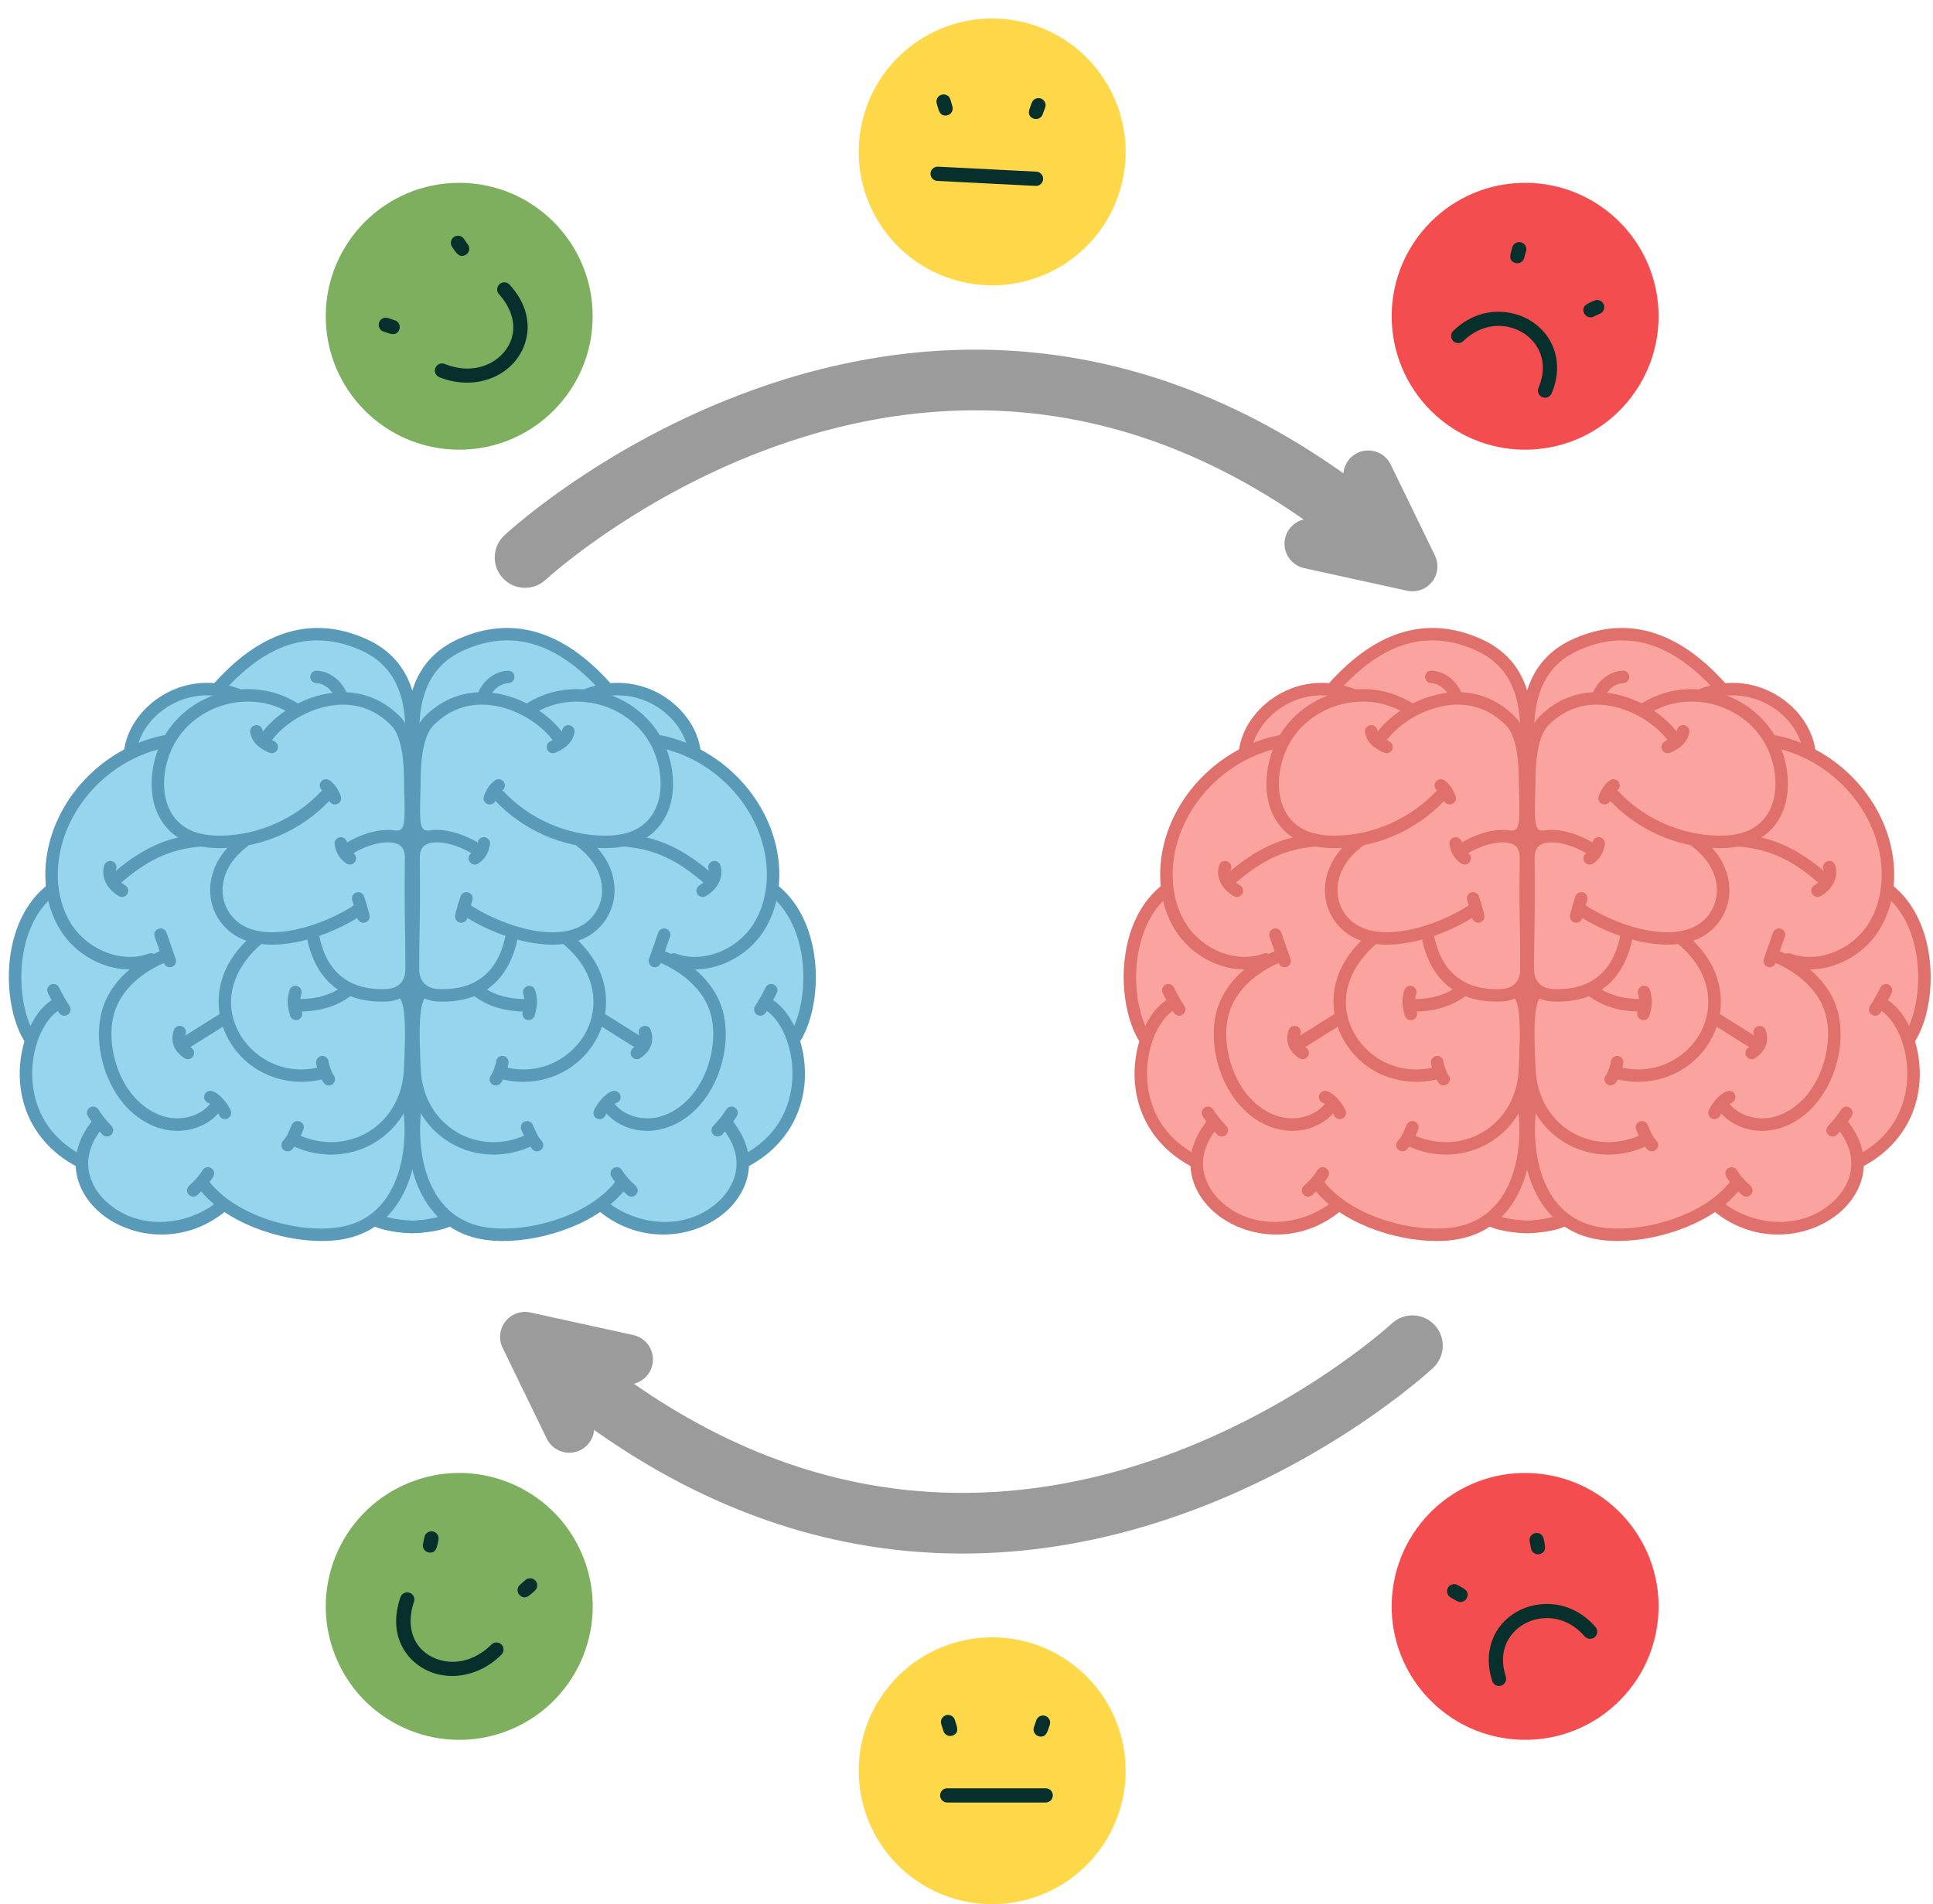
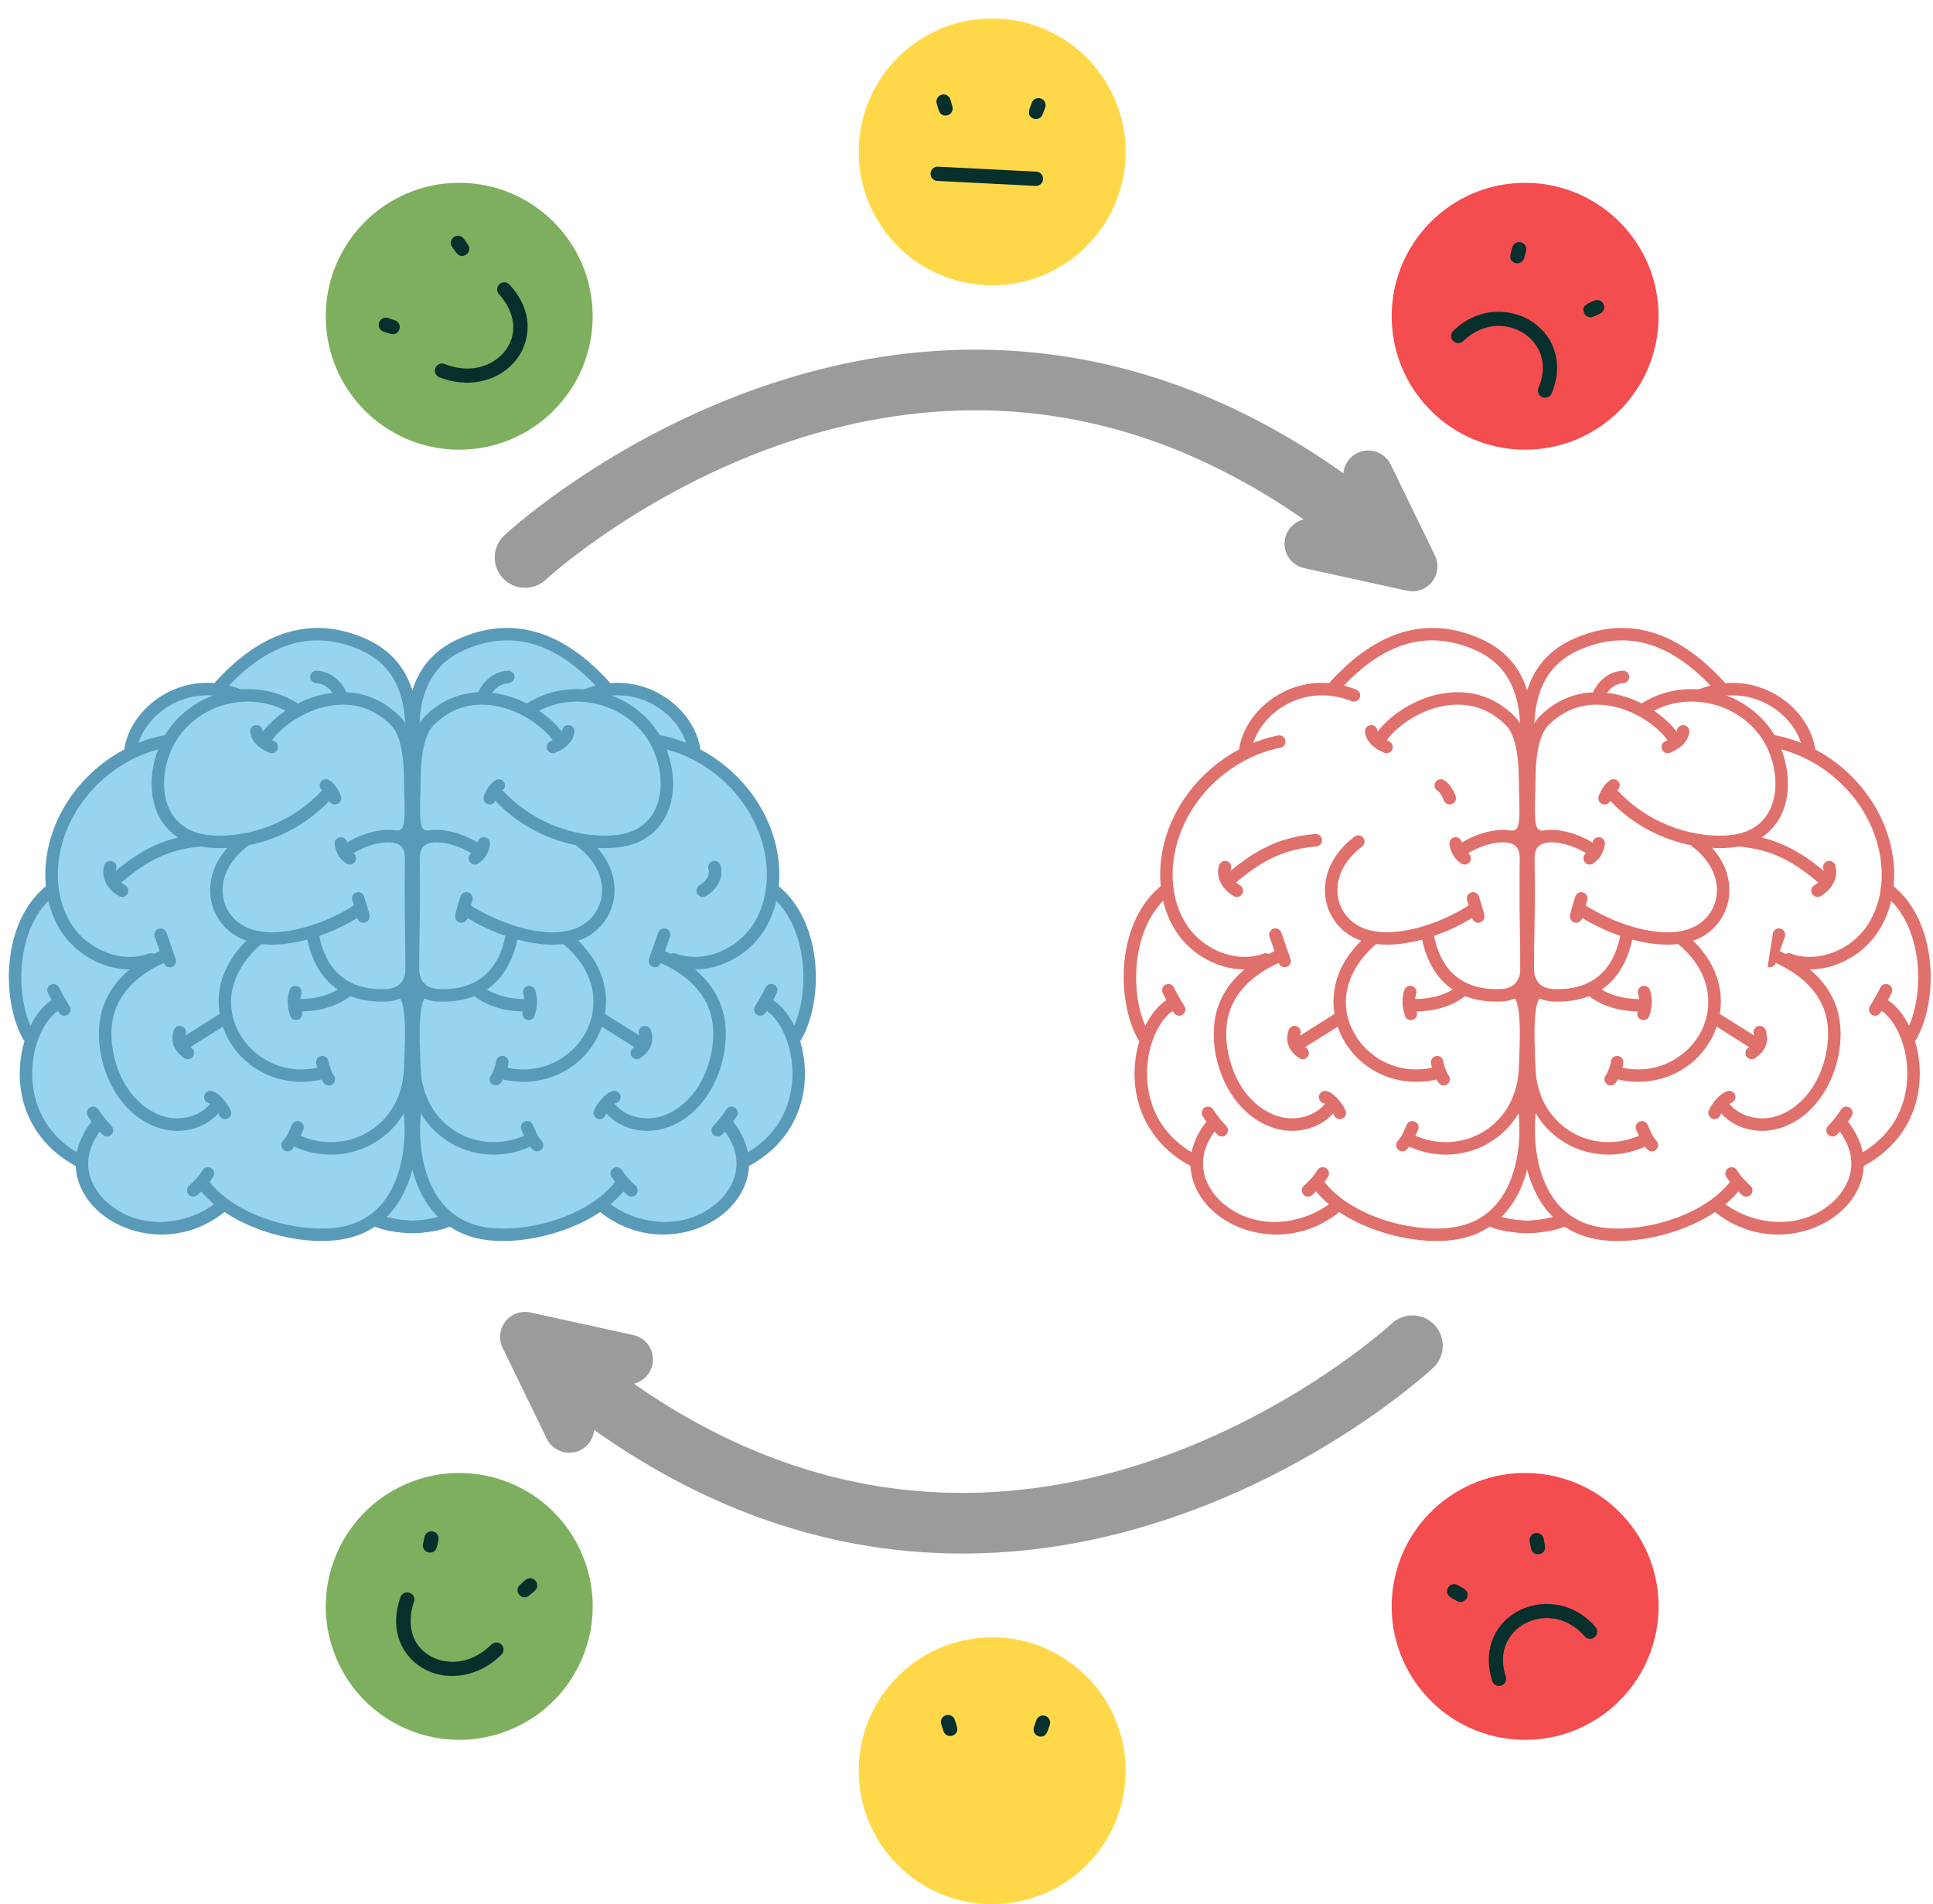
<svg xmlns="http://www.w3.org/2000/svg" height="495.5" preserveAspectRatio="xMidYMid meet" version="1.0" viewBox="-2.3 -4.8 502.9 495.5" width="502.9" zoomAndPan="magnify">
  <defs>
    <clipPath id="a">
      <path d="M 221 421 L 291 421 L 291 490.711 L 221 490.711 Z M 221 421" />
    </clipPath>
  </defs>
  <g>
    <g id="change1_1">
-       <path d="M 490.117 226.434 C 490.109 226.402 490.098 226.367 490.09 226.336 C 488.848 222.242 488.828 217.875 487.879 213.703 C 486.473 207.52 482.961 201.836 478.059 197.816 C 474.984 195.289 471.355 193.371 468.82 190.309 C 465.586 186.398 464.305 180.836 460.121 177.965 C 456.684 175.605 452.168 175.699 448.234 174.316 C 443.41 172.625 439.699 168.816 435.688 165.656 C 422.332 155.137 401.84 161.742 394.871 176.762 C 391.477 168.984 384.238 162.996 375.961 161.125 C 367.688 159.254 358.578 161.539 352.164 167.098 C 349.812 169.137 347.777 171.605 345.059 173.125 C 339.766 176.086 332.547 175.086 328.129 179.238 C 325.004 182.176 324.238 186.883 321.543 190.219 C 319.504 192.746 316.527 194.289 313.902 196.199 C 307.258 201.035 302.676 208.621 301.484 216.754 C 300.953 220.383 301.059 224.148 299.816 227.602 C 298.785 230.477 296.891 232.941 295.414 235.617 C 291.797 242.176 290.789 250.133 292.664 257.387 C 293.363 260.094 294.449 262.723 294.695 265.508 C 295.004 269.008 293.961 272.516 294.176 276.023 C 294.688 284.391 301.871 290.508 306.605 297.422 C 308.996 300.91 310.848 304.793 313.676 307.938 C 321.75 316.914 337.656 317.055 345.887 308.219 C 357.074 316.41 372.766 317.984 385.355 312.176 C 391.066 315.934 399.004 315.953 404.734 312.23 C 417.172 317.875 432.539 316.453 443.73 308.625 C 448.785 311.707 454.301 314.309 460.191 314.836 C 466.086 315.363 472.438 313.52 476.215 308.965 C 479.211 305.359 480.309 300.516 483.07 296.73 C 484.984 294.105 487.613 292.094 489.75 289.648 C 493.801 285 495.938 278.734 495.57 272.586 C 495.445 270.496 495.047 268.414 495.176 266.328 C 495.359 263.258 496.66 260.379 497.461 257.406 C 498.977 251.773 498.652 245.668 496.555 240.227 C 494.727 235.484 491.613 231.285 490.117 226.434" fill="#fba49f" />
-     </g>
+       </g>
    <g id="change2_1">
      <path d="M 200.02 226.445 C 199.949 226.227 199.883 226.004 199.82 225.781 C 198.273 220.363 198.98 214.422 196.91 209.184 C 193.355 200.195 182.91 195.996 177.461 188.02 C 175.539 185.207 174.23 181.918 171.738 179.602 C 168.211 176.32 163.082 175.648 158.523 174.082 C 153.711 172.43 149.305 169.617 145.754 165.977 C 144.016 164.191 143.219 163.078 140.824 162.348 C 138.723 161.703 136.609 161.227 134.418 161.031 C 125.695 160.262 116.656 163.348 110.211 169.266 C 108.02 171.273 106.129 173.617 104.68 176.219 C 101.07 168.535 93.699 162.73 85.383 161.027 C 77.07 159.32 68.008 161.754 61.664 167.395 C 59.145 169.633 56.969 172.391 53.91 173.816 C 49.824 175.727 44.793 174.941 40.883 177.191 C 36.039 179.977 34.645 186.266 31.008 190.504 C 28.582 193.336 25.215 195.164 22.316 197.508 C 16.281 202.383 12.258 209.668 11.348 217.367 C 10.996 220.332 11.082 223.371 10.246 226.234 C 9.219 229.762 6.879 232.734 5.156 235.984 C 1.656 242.598 0.77 250.551 2.734 257.77 C 3.375 260.141 4.316 262.445 4.598 264.883 C 4.922 267.676 4.367 270.488 4.312 273.297 C 4.211 278.316 5.758 283.355 8.656 287.449 C 10.84 290.539 13.738 293.07 15.953 296.141 C 18.324 299.434 19.859 303.281 22.328 306.504 C 30.059 316.605 47.125 317.488 55.859 308.234 C 67.039 316.391 82.676 317.973 95.262 312.223 C 101.07 315.809 108.895 315.816 114.715 312.25 C 127.148 317.875 142.5 316.441 153.68 308.609 C 158.719 311.695 164.227 314.301 170.113 314.836 C 176 315.367 182.344 313.539 186.137 309.004 C 189.16 305.395 190.277 300.535 193.043 296.727 C 194.996 294.035 197.688 291.973 199.855 289.453 C 203.965 284.672 206.051 278.203 205.508 271.922 C 205.316 269.742 204.828 267.562 205.105 265.395 C 205.348 263.512 206.152 261.754 206.773 259.961 C 209.062 253.387 208.871 245.984 206.25 239.535 C 204.43 235.055 201.492 231.039 200.02 226.445" fill="#97d5ee" />
    </g>
    <g id="change3_1">
      <path d="M 68.508 241.02 C 64.32 241.02 60.441 240.031 57.461 237.598 C 54.141 234.887 52.285 230.867 52.367 226.57 C 52.465 221.434 55.199 216.578 60.066 212.902 C 60.781 212.359 61.801 212.504 62.34 213.219 C 62.883 213.934 62.738 214.953 62.023 215.496 C 57.969 218.559 55.691 222.512 55.613 226.633 C 55.551 229.926 56.973 233.004 59.516 235.078 C 63.695 238.492 70.012 238.062 74.574 237.102 C 80.059 235.941 86.051 233.375 90.605 230.234 C 91.344 229.723 92.355 229.91 92.867 230.648 C 93.375 231.387 93.191 232.398 92.453 232.906 C 86.355 237.117 76.828 241.02 68.508 241.02" fill="#5a9ab9" />
    </g>
    <g id="change3_2">
      <path d="M 43.844 289.469 C 42.75 289.469 41.641 289.352 40.543 289.113 C 35.945 288.121 31.703 285.16 28.598 280.781 C 24.039 274.355 22.273 265.316 24.199 258.289 C 25.984 251.77 31.238 246.277 38.996 242.82 C 39.816 242.457 40.777 242.824 41.145 243.645 C 41.508 244.465 41.141 245.426 40.32 245.789 C 33.469 248.844 28.855 253.586 27.332 259.148 C 25.676 265.191 27.285 273.316 31.246 278.902 C 33.844 282.562 37.484 285.129 41.23 285.938 C 45.312 286.824 49.699 285.512 52.148 282.676 C 52.734 281.996 53.762 281.922 54.441 282.508 C 55.117 283.094 55.195 284.117 54.609 284.797 C 52.031 287.785 48.027 289.469 43.844 289.469" fill="#5a9ab9" />
    </g>
    <g id="change3_3">
      <path d="M 17.895 298.668 C 17.629 298.668 17.359 298.602 17.109 298.465 C 7.832 293.352 2.625 284.438 2.836 274.008 C 3.004 265.531 6.883 257.504 12.059 254.914 C 12.859 254.512 13.836 254.84 14.238 255.641 C 14.641 256.441 14.316 257.418 13.512 257.82 C 10.035 259.559 6.25 265.848 6.082 274.074 C 5.977 279.469 7.469 289.441 18.68 295.621 C 19.465 296.051 19.75 297.039 19.316 297.828 C 19.023 298.363 18.465 298.668 17.895 298.668" fill="#5a9ab9" />
    </g>
    <g id="change3_4">
      <path d="M 31.445 247.461 C 29.023 247.461 26.535 246.988 24.117 246.047 C 19.789 244.355 16.051 241.328 13.59 237.527 C 9.035 230.492 8.223 220.824 11.41 211.668 C 15.805 199.074 27.086 189.223 40.156 186.57 C 41.039 186.395 41.895 186.961 42.074 187.84 C 42.25 188.723 41.684 189.578 40.805 189.758 C 28.832 192.184 18.5 201.207 14.48 212.738 C 11.617 220.953 12.305 229.562 16.316 235.762 C 20.727 242.574 29.543 245.906 36.391 243.344 C 37.234 243.027 38.168 243.453 38.48 244.293 C 38.797 245.137 38.371 246.07 37.531 246.387 C 35.609 247.105 33.551 247.461 31.445 247.461" fill="#5a9ab9" />
    </g>
    <g id="change3_5">
      <path d="M 76.141 276.715 C 68.035 276.715 60.57 272.398 56.824 265.078 C 53.137 257.891 53.055 247.039 63.875 238.148 C 64.57 237.578 65.594 237.68 66.16 238.371 C 66.73 239.062 66.633 240.09 65.938 240.656 C 59.824 245.684 54.977 254.348 59.715 263.598 C 62.953 269.918 71.09 275.492 81.301 272.785 C 82.168 272.555 83.059 273.07 83.289 273.938 C 83.52 274.805 83.004 275.695 82.137 275.926 C 80.129 276.457 78.113 276.715 76.141 276.715" fill="#5a9ab9" />
    </g>
    <g id="change3_6">
      <path d="M 83.836 295.652 C 80.395 295.652 76.914 294.867 73.652 293.293 C 72.844 292.902 72.508 291.93 72.898 291.125 C 73.289 290.316 74.258 289.977 75.066 290.367 C 81.078 293.273 87.945 293.055 93.434 289.789 C 99.043 286.453 102.449 280.52 102.785 273.512 C 103.02 268.512 103.203 263.391 102.914 259.797 C 102.578 255.602 101.715 254.855 101.457 254.73 C 100.652 254.328 100.328 253.352 100.73 252.551 C 101.133 251.746 102.109 251.422 102.91 251.824 C 106.387 253.562 106.68 259.965 106.027 273.664 C 105.641 281.785 101.656 288.68 95.098 292.582 C 91.664 294.625 87.777 295.652 83.836 295.652" fill="#5a9ab9" />
    </g>
    <g id="change3_7">
      <path d="M 39.703 316.449 C 39.191 316.449 38.703 316.434 38.234 316.406 C 32.328 316.074 26.676 313.691 22.73 309.871 C 17.52 304.824 14.457 296.199 21.477 287.121 C 22.027 286.41 23.047 286.281 23.754 286.828 C 24.465 287.379 24.594 288.398 24.047 289.109 C 16.859 298.398 22.953 305.562 24.988 307.535 C 33.559 315.832 46.707 314.16 54.469 307.746 C 55.16 307.176 56.184 307.273 56.758 307.965 C 57.328 308.656 57.23 309.68 56.539 310.254 C 50.484 315.254 44.266 316.449 39.703 316.449" fill="#5a9ab9" />
    </g>
    <g id="change3_8">
      <path d="M 14.438 259.508 C 13.906 259.508 13.387 259.25 13.074 258.773 C 12.148 257.355 10.809 254.973 10.148 253.57 C 9.766 252.758 10.113 251.789 10.926 251.41 C 11.738 251.027 12.707 251.375 13.086 252.188 C 13.684 253.457 14.949 255.703 15.793 256.996 C 16.285 257.746 16.074 258.754 15.324 259.246 C 15.047 259.426 14.742 259.508 14.438 259.508" fill="#5a9ab9" />
    </g>
    <g id="change3_9">
      <path d="M 27.234 226.07 C 26.785 226.07 26.336 225.887 26.016 225.523 C 25.422 224.848 25.488 223.82 26.16 223.23 C 34.305 216.055 40.945 212.969 49.848 212.23 C 50.746 212.156 51.527 212.82 51.602 213.715 C 51.676 214.609 51.012 215.395 50.117 215.469 C 41.883 216.152 35.973 218.914 28.309 225.668 C 28 225.938 27.617 226.07 27.234 226.07" fill="#5a9ab9" />
    </g>
    <g id="change3_10">
      <path d="M 46.176 268.043 C 45.641 268.043 45.113 267.777 44.805 267.289 C 44.324 266.531 44.547 265.527 45.305 265.047 C 47.836 263.445 52.934 260.27 55.453 258.676 C 56.211 258.195 57.215 258.418 57.695 259.176 C 58.176 259.934 57.949 260.938 57.191 261.418 C 54.664 263.02 49.562 266.195 47.043 267.789 C 46.777 267.961 46.473 268.043 46.176 268.043" fill="#5a9ab9" />
    </g>
    <g id="change3_11">
      <path d="M 74.812 258.434 C 73.93 258.434 73.207 257.727 73.188 256.84 C 73.172 255.941 73.883 255.203 74.781 255.184 C 74.902 255.184 75.043 255.184 75.207 255.18 C 77.293 255.168 82.844 255.129 87.367 251.477 C 88.062 250.91 89.086 251.02 89.652 251.719 C 90.215 252.418 90.105 253.438 89.406 254.004 C 84 258.371 77.629 258.414 75.227 258.43 C 75.082 258.43 74.82 258.434 74.812 258.434" fill="#5a9ab9" />
    </g>
    <g id="change3_12">
      <path d="M 54.84 215.898 C 50.613 215.898 47.234 215.102 44.52 213.465 C 41.016 211.352 38.637 207.992 37.648 203.754 C 36.336 198.129 37.641 191.129 40.973 185.918 C 44.496 180.414 50.297 176.461 56.891 175.078 C 63.543 173.68 70.219 174.922 75.695 178.57 C 76.441 179.066 76.645 180.074 76.148 180.824 C 75.652 181.57 74.645 181.773 73.895 181.273 C 69.148 178.113 63.348 177.039 57.559 178.258 C 51.812 179.465 46.766 182.895 43.711 187.668 C 40.824 192.18 39.688 198.199 40.812 203.016 C 41.609 206.426 43.422 209.008 46.199 210.684 C 48.504 212.074 51.516 212.719 55.402 212.648 C 64.977 212.477 74.609 208.199 81.16 201.211 C 81.773 200.559 82.801 200.523 83.457 201.137 C 84.109 201.75 84.145 202.777 83.531 203.434 C 76.285 211.164 66.051 215.703 55.461 215.895 C 55.25 215.898 55.043 215.898 54.84 215.898" fill="#5a9ab9" />
    </g>
    <g id="change3_13">
      <path d="M 5.223 266.578 C 4.664 266.578 4.121 266.289 3.82 265.77 C -1.938 255.902 -2.254 234.699 10.379 225.227 C 11.098 224.688 12.117 224.832 12.656 225.551 C 13.191 226.27 13.047 227.285 12.328 227.824 C 1.48 235.961 1.391 255.16 6.625 264.133 C 7.078 264.91 6.816 265.902 6.043 266.355 C 5.785 266.504 5.5 266.578 5.223 266.578" fill="#5a9ab9" />
    </g>
    <g id="change3_14">
      <path d="M 29.441 228.609 C 29.164 228.609 28.883 228.539 28.629 228.391 C 25.438 226.535 23.941 223.398 24.82 220.398 C 25.07 219.535 25.973 219.043 26.832 219.293 C 27.695 219.547 28.188 220.449 27.938 221.309 C 27.398 223.152 28.852 224.762 30.262 225.582 C 31.035 226.031 31.301 227.023 30.848 227.801 C 30.547 228.32 30.004 228.609 29.441 228.609" fill="#5a9ab9" />
    </g>
    <g id="change3_15">
      <path d="M 41.875 246.902 C 41.203 246.902 40.578 246.48 40.344 245.812 L 37.938 238.949 C 37.645 238.105 38.09 237.176 38.934 236.883 C 39.781 236.586 40.711 237.031 41.008 237.879 L 43.41 244.738 C 43.707 245.586 43.258 246.512 42.414 246.809 C 42.234 246.871 42.055 246.902 41.875 246.902" fill="#5a9ab9" />
    </g>
    <g id="change3_16">
      <path d="M 46.566 270.832 C 46.254 270.832 45.934 270.738 45.652 270.551 C 42.164 268.172 42.246 265.27 42.926 263.258 C 43.215 262.406 44.137 261.949 44.988 262.238 C 45.836 262.523 46.293 263.449 46.004 264.297 C 45.641 265.379 45.566 266.559 47.484 267.863 C 48.227 268.371 48.418 269.383 47.91 270.121 C 47.598 270.586 47.086 270.832 46.566 270.832" fill="#5a9ab9" />
    </g>
    <g id="change3_17">
      <path d="M 56.23 286.418 C 55.598 286.418 54.996 286.043 54.734 285.422 C 54.242 284.258 52.668 282.445 51.969 282.246 C 51.105 281.996 50.609 281.098 50.855 280.234 C 51.102 279.371 52.004 278.875 52.863 279.121 C 55.043 279.746 57.141 282.762 57.727 284.164 C 58.078 284.988 57.688 285.941 56.859 286.289 C 56.656 286.379 56.441 286.418 56.23 286.418" fill="#5a9ab9" />
    </g>
    <g id="change3_18">
      <path d="M 25.523 290.941 C 25.086 290.941 24.648 290.766 24.328 290.414 C 22.801 288.758 21.805 287.637 20.555 285.641 C 20.078 284.879 20.309 283.875 21.07 283.402 C 21.832 282.926 22.836 283.156 23.309 283.918 C 24.41 285.676 25.277 286.648 26.719 288.219 C 27.328 288.879 27.285 289.906 26.625 290.512 C 26.312 290.801 25.918 290.941 25.523 290.941" fill="#5a9ab9" />
    </g>
    <g id="change3_19">
      <path d="M 72.527 294.805 C 72.152 294.805 71.777 294.68 71.469 294.414 C 70.789 293.832 70.711 292.805 71.293 292.125 C 72.305 290.945 72.48 290.543 73.316 288.617 L 73.633 287.895 C 73.992 287.07 74.949 286.695 75.773 287.059 C 76.594 287.418 76.969 288.375 76.609 289.195 L 76.297 289.91 C 75.418 291.93 75.09 292.688 73.762 294.238 C 73.438 294.613 72.984 294.805 72.527 294.805" fill="#5a9ab9" />
    </g>
    <g id="change3_20">
      <path d="M 74.719 260.648 C 74.008 260.648 73.359 260.184 73.156 259.469 C 72.457 257.016 72.266 255.484 73.004 252.906 C 73.246 252.043 74.148 251.543 75.008 251.789 C 75.871 252.035 76.371 252.934 76.125 253.797 C 75.602 255.641 75.691 256.52 76.281 258.578 C 76.527 259.441 76.027 260.34 75.164 260.586 C 75.016 260.629 74.863 260.648 74.719 260.648" fill="#5a9ab9" />
    </g>
    <g id="change3_21">
      <path d="M 83.254 277.664 C 82.781 277.664 82.316 277.461 81.992 277.07 C 81.098 275.973 80.047 273.031 79.945 271.719 C 79.875 270.824 80.547 270.043 81.441 269.977 C 82.332 269.91 83.117 270.574 83.184 271.469 C 83.238 272.184 84.055 274.453 84.508 275.012 C 85.078 275.707 84.973 276.73 84.281 277.297 C 83.977 277.547 83.613 277.664 83.254 277.664" fill="#5a9ab9" />
    </g>
    <g id="change3_22">
      <path d="M 88.719 220.18 C 88.41 220.18 88.102 220.094 87.828 219.91 C 86.133 218.801 85.102 217.121 84.762 214.918 C 84.625 214.031 85.234 213.199 86.121 213.062 C 87.012 212.93 87.836 213.535 87.973 214.422 C 88.172 215.711 88.691 216.594 89.609 217.195 C 90.359 217.688 90.57 218.695 90.078 219.445 C 89.766 219.922 89.246 220.18 88.719 220.18" fill="#5a9ab9" />
    </g>
    <g id="change3_23">
      <path d="M 92.238 235.328 C 91.434 235.328 90.734 234.73 90.629 233.914 C 90.562 233.418 89.762 230.719 89.352 229.492 C 89.07 228.641 89.531 227.723 90.379 227.438 C 91.234 227.152 92.152 227.613 92.434 228.465 C 92.582 228.906 93.715 232.473 93.848 233.492 C 93.965 234.383 93.34 235.195 92.449 235.312 C 92.379 235.32 92.309 235.328 92.238 235.328" fill="#5a9ab9" />
    </g>
    <g id="change3_24">
      <path d="M 84.836 204.543 C 84.176 204.543 83.555 204.137 83.312 203.484 C 82.723 201.902 82.078 201.238 81.637 200.961 C 80.879 200.48 80.656 199.477 81.133 198.719 C 81.613 197.961 82.617 197.734 83.375 198.215 C 84.629 199.012 85.633 200.402 86.359 202.352 C 86.672 203.191 86.242 204.129 85.402 204.441 C 85.215 204.508 85.023 204.543 84.836 204.543" fill="#5a9ab9" />
    </g>
    <g id="change3_25">
      <path d="M 68.398 191.203 C 68.184 191.203 67.965 191.16 67.754 191.066 C 66.648 190.59 63.277 189.133 62.793 185.738 C 62.664 184.848 63.281 184.027 64.172 183.898 C 65.062 183.773 65.883 184.391 66.008 185.277 C 66.105 185.961 66.527 186.996 69.043 188.086 C 69.867 188.441 70.246 189.398 69.891 190.223 C 69.625 190.836 69.027 191.203 68.398 191.203" fill="#5a9ab9" />
    </g>
    <g id="change3_26">
      <path d="M 31.594 192.367 C 31.527 192.367 31.461 192.363 31.398 192.355 C 30.504 192.246 29.871 191.438 29.977 190.547 C 30.652 184.934 34.504 179.398 40.031 176.098 C 46.223 172.398 53.488 171.879 60.492 174.629 C 61.328 174.957 61.738 175.898 61.41 176.734 C 61.082 177.57 60.141 177.98 59.305 177.652 C 53.258 175.277 47.004 175.715 41.695 178.887 C 37.016 181.684 33.762 186.301 33.203 190.938 C 33.102 191.762 32.402 192.367 31.594 192.367" fill="#5a9ab9" />
    </g>
    <g id="change3_27">
      <path d="M 104.789 186.988 C 103.895 186.988 103.164 186.262 103.164 185.363 C 103.164 174.688 99.328 167.809 91.438 164.344 C 79.016 158.883 67.453 162.332 56.094 174.883 C 55.492 175.547 54.465 175.598 53.801 174.996 C 53.137 174.395 53.086 173.367 53.688 172.699 C 65.93 159.172 79.07 155.359 92.746 161.367 C 101.941 165.41 106.414 173.258 106.414 185.363 C 106.414 186.262 105.688 186.988 104.789 186.988" fill="#5a9ab9" />
    </g>
    <g id="change3_28">
      <path d="M 81.41 318.133 C 70.305 318.133 56.203 313.273 49.516 304.574 C 48.969 303.859 49.102 302.844 49.812 302.297 C 50.523 301.75 51.543 301.883 52.09 302.594 C 59.07 311.676 75.066 316.133 85.625 314.598 C 90.941 313.824 95.152 311.277 98.141 307.023 C 102.617 300.66 104.113 290.398 102.047 280.234 C 101.867 279.355 102.438 278.5 103.316 278.32 C 104.195 278.141 105.055 278.711 105.23 279.59 C 107.504 290.762 105.848 301.719 100.801 308.895 C 97.273 313.902 92.328 316.906 86.09 317.812 C 84.617 318.027 83.047 318.133 81.41 318.133" fill="#5a9ab9" />
    </g>
    <g id="change3_29">
      <path d="M 86.57 178.277 C 85.859 178.277 85.207 177.805 85.008 177.086 C 84.652 175.812 82.949 173.129 79.941 172.961 C 79.047 172.91 78.359 172.145 78.41 171.246 C 78.461 170.352 79.23 169.668 80.121 169.715 C 84.719 169.973 87.477 173.84 88.137 176.219 C 88.379 177.082 87.871 177.977 87.008 178.219 C 86.863 178.258 86.715 178.277 86.57 178.277" fill="#5a9ab9" />
    </g>
    <g id="change3_30">
      <path d="M 47.973 306.59 C 47.535 306.59 47.098 306.414 46.777 306.066 C 46.168 305.406 46.211 304.379 46.871 303.77 C 48.531 302.242 49.391 301.336 50.418 299.688 C 50.891 298.93 51.895 298.695 52.656 299.168 C 53.414 299.645 53.648 300.645 53.176 301.406 C 51.852 303.527 50.641 304.715 49.074 306.16 C 48.762 306.449 48.367 306.59 47.973 306.59" fill="#5a9ab9" />
    </g>
    <g id="change3_31">
      <path d="M 97.016 255.844 C 82.516 255.844 78.504 245.027 77.406 238.441 C 77.262 237.559 77.859 236.723 78.742 236.574 C 79.633 236.426 80.465 237.023 80.613 237.91 C 81.777 244.902 85.773 253.121 98.227 252.566 C 99.719 252.504 103.188 251.852 103.188 247.273 C 103.188 243.301 103.141 240.629 103.09 237.797 C 103.012 233.32 102.926 228.688 103.035 218.508 C 103.066 215.828 101.762 215.156 101.332 214.934 C 98.441 213.445 92.309 215.23 88.758 217.82 C 88.031 218.352 87.016 218.191 86.484 217.469 C 85.957 216.742 86.117 215.727 86.844 215.195 C 90.531 212.508 98.16 209.645 102.82 212.047 C 104.426 212.871 106.328 214.672 106.285 218.543 C 106.176 228.68 106.258 233.285 106.34 237.738 C 106.391 240.586 106.438 243.273 106.438 247.273 C 106.438 253.312 102.094 255.648 98.371 255.812 C 97.91 255.836 97.457 255.844 97.016 255.844" fill="#5a9ab9" />
    </g>
    <g id="change3_32">
      <path d="M 101.027 214.605 C 100.18 214.605 99.465 213.945 99.41 213.082 C 99.352 212.188 100.031 211.414 100.93 211.359 C 102.699 211.246 103.148 210.168 102.914 202.789 C 102.871 201.465 102.824 199.961 102.816 198.402 C 102.789 191.008 101.648 186.129 99.426 183.906 C 95.414 179.898 90.586 178.129 85.066 178.652 C 77.77 179.344 71.055 183.977 68.191 188.191 C 67.688 188.938 66.68 189.129 65.938 188.625 C 65.195 188.121 65 187.109 65.504 186.367 C 68.691 181.672 76.078 176.242 84.758 175.418 C 91.199 174.805 97.062 176.949 101.723 181.609 C 104.652 184.539 106.035 189.871 106.066 198.391 C 106.074 199.902 106.117 201.316 106.16 202.684 C 106.262 205.891 106.344 208.422 105.871 210.406 C 105.246 213.031 103.652 214.441 101.133 214.602 C 101.098 214.605 101.062 214.605 101.027 214.605" fill="#5a9ab9" />
    </g>
    <g id="change3_33">
      <path d="M 104.707 316.09 C 103.367 316.09 97.723 315.754 94.656 314.109 C 93.863 313.688 93.566 312.703 93.988 311.91 C 94.41 311.121 95.395 310.824 96.188 311.246 C 98.266 312.359 102.836 312.84 104.707 312.84 C 106.582 312.84 111.152 312.359 113.23 311.246 C 114.02 310.824 115.004 311.121 115.43 311.91 C 115.852 312.703 115.555 313.688 114.762 314.109 C 111.695 315.754 106.051 316.09 104.707 316.09" fill="#5a9ab9" />
    </g>
    <g id="change3_34">
      <path d="M 141.445 241.02 C 133.125 241.02 123.598 237.117 117.5 232.906 C 116.762 232.398 116.578 231.387 117.086 230.648 C 117.598 229.91 118.609 229.723 119.348 230.234 C 127.438 235.816 142.914 241.223 150.438 235.078 C 152.98 233.004 154.398 229.926 154.336 226.633 C 154.258 222.512 151.984 218.559 147.93 215.496 C 147.215 214.953 147.07 213.934 147.609 213.219 C 148.152 212.504 149.172 212.359 149.887 212.902 C 154.754 216.578 157.488 221.434 157.586 226.57 C 157.668 230.867 155.812 234.887 152.492 237.598 C 149.512 240.031 145.629 241.02 141.445 241.02" fill="#5a9ab9" />
    </g>
    <g id="change3_35">
      <path d="M 166.109 289.469 C 161.926 289.469 157.922 287.785 155.344 284.797 C 154.758 284.117 154.832 283.094 155.512 282.508 C 156.191 281.922 157.219 281.996 157.805 282.676 C 160.25 285.512 164.637 286.824 168.723 285.938 C 172.469 285.129 176.105 282.562 178.703 278.902 C 182.664 273.316 184.277 265.191 182.621 259.148 C 181.098 253.586 176.484 248.844 169.633 245.789 C 168.812 245.426 168.445 244.465 168.809 243.645 C 169.176 242.824 170.137 242.457 170.953 242.82 C 178.715 246.277 183.969 251.77 185.754 258.289 C 187.68 265.316 185.91 274.355 181.355 280.781 C 178.25 285.16 174.008 288.121 169.41 289.113 C 168.312 289.352 167.203 289.469 166.109 289.469" fill="#5a9ab9" />
    </g>
    <g id="change3_36">
      <path d="M 192.059 298.668 C 191.484 298.668 190.93 298.363 190.633 297.828 C 190.199 297.039 190.488 296.051 191.273 295.621 C 202.484 289.441 203.977 279.469 203.867 274.074 C 203.703 265.848 199.918 259.559 196.441 257.82 C 195.637 257.418 195.312 256.441 195.715 255.641 C 196.117 254.84 197.094 254.516 197.895 254.914 C 203.066 257.5 206.949 265.531 207.117 274.008 C 207.324 284.438 202.121 293.352 192.84 298.465 C 192.594 298.602 192.324 298.668 192.059 298.668" fill="#5a9ab9" />
    </g>
    <g id="change3_37">
      <path d="M 178.508 247.461 C 176.402 247.461 174.344 247.105 172.422 246.387 C 171.582 246.07 171.156 245.137 171.469 244.293 C 171.785 243.453 172.719 243.027 173.562 243.344 C 180.41 245.906 189.227 242.574 193.637 235.762 C 197.648 229.562 198.336 220.953 195.473 212.738 C 191.453 201.207 181.117 192.184 169.148 189.758 C 168.27 189.578 167.703 188.723 167.879 187.84 C 168.059 186.961 168.914 186.395 169.797 186.57 C 182.867 189.223 194.148 199.074 198.539 211.668 C 201.73 220.824 200.918 230.492 196.363 237.527 C 193.902 241.328 190.164 244.355 185.836 246.047 C 183.418 246.988 180.93 247.461 178.508 247.461" fill="#5a9ab9" />
    </g>
    <g id="change3_38">
      <path d="M 133.812 276.715 C 131.836 276.715 129.824 276.457 127.816 275.926 C 126.949 275.695 126.434 274.805 126.664 273.938 C 126.895 273.07 127.785 272.555 128.648 272.785 C 138.863 275.492 147 269.918 150.238 263.598 C 153.348 257.535 153.344 248.324 144.016 240.656 C 143.32 240.09 143.223 239.062 143.789 238.371 C 144.359 237.676 145.383 237.578 146.078 238.148 C 156.895 247.039 156.812 257.891 153.129 265.078 C 149.383 272.395 141.914 276.715 133.812 276.715" fill="#5a9ab9" />
    </g>
    <g id="change3_39">
      <path d="M 126.117 295.652 C 122.176 295.652 118.289 294.625 114.855 292.582 C 108.297 288.68 104.309 281.785 103.922 273.664 C 103.27 259.965 103.566 253.562 107.043 251.824 C 107.844 251.422 108.82 251.746 109.223 252.551 C 109.621 253.352 109.297 254.328 108.496 254.73 C 108.238 254.855 107.375 255.602 107.039 259.797 C 106.75 263.391 106.93 268.512 107.168 273.512 C 107.504 280.52 110.91 286.453 116.516 289.789 C 122.008 293.055 128.875 293.273 134.887 290.367 C 135.695 289.977 136.664 290.316 137.055 291.125 C 137.445 291.93 137.105 292.902 136.301 293.293 C 133.039 294.867 129.555 295.652 126.117 295.652" fill="#5a9ab9" />
    </g>
    <g id="change3_40">
      <path d="M 170.246 316.449 C 165.688 316.449 159.469 315.254 153.414 310.254 C 152.723 309.68 152.625 308.656 153.195 307.965 C 153.766 307.273 154.789 307.176 155.48 307.746 C 163.246 314.16 176.395 315.832 184.961 307.535 C 187 305.562 193.094 298.398 185.906 289.109 C 185.355 288.398 185.488 287.379 186.195 286.828 C 186.906 286.281 187.926 286.41 188.477 287.121 C 195.496 296.199 192.434 304.824 187.223 309.871 C 183.277 313.691 177.625 316.074 171.719 316.406 C 171.25 316.434 170.758 316.449 170.246 316.449" fill="#5a9ab9" />
    </g>
    <g id="change3_41">
      <path d="M 195.516 259.508 C 195.211 259.508 194.902 259.426 194.629 259.246 C 193.879 258.754 193.668 257.75 194.156 256.996 C 195.004 255.703 196.27 253.453 196.863 252.188 C 197.246 251.375 198.215 251.027 199.027 251.41 C 199.84 251.789 200.188 252.758 199.805 253.57 C 199.145 254.973 197.805 257.355 196.879 258.773 C 196.566 259.25 196.047 259.508 195.516 259.508" fill="#5a9ab9" />
    </g>
    <g id="change3_42">
-       <path d="M 182.715 226.07 C 182.336 226.07 181.953 225.938 181.645 225.668 C 173.98 218.914 168.07 216.152 159.836 215.469 C 158.941 215.395 158.277 214.609 158.352 213.715 C 158.426 212.82 159.211 212.156 160.105 212.23 C 169.008 212.969 175.645 216.055 183.789 223.23 C 184.465 223.82 184.527 224.848 183.938 225.523 C 183.613 225.887 183.164 226.07 182.715 226.07" fill="#5a9ab9" />
-     </g>
+       </g>
    <g id="change3_43">
      <path d="M 163.773 268.043 C 163.477 268.043 163.176 267.961 162.906 267.789 C 160.391 266.195 155.289 263.02 152.762 261.418 C 152.004 260.938 151.777 259.934 152.258 259.176 C 152.738 258.418 153.742 258.195 154.5 258.676 C 157.016 260.27 162.117 263.445 164.645 265.047 C 165.402 265.527 165.629 266.531 165.148 267.289 C 164.84 267.777 164.312 268.043 163.773 268.043" fill="#5a9ab9" />
    </g>
    <g id="change3_44">
      <path d="M 135.141 258.434 C 135.129 258.434 134.871 258.43 134.727 258.43 C 132.324 258.414 125.953 258.371 120.547 254.004 C 119.848 253.438 119.738 252.418 120.301 251.719 C 120.863 251.02 121.891 250.91 122.586 251.477 C 127.109 255.129 132.656 255.168 134.746 255.18 C 134.91 255.184 135.051 255.184 135.172 255.184 C 136.066 255.203 136.781 255.941 136.766 256.84 C 136.746 257.727 136.023 258.434 135.141 258.434" fill="#5a9ab9" />
    </g>
    <g id="change3_45">
      <path d="M 155.109 215.898 C 154.906 215.898 154.699 215.898 154.492 215.895 C 143.898 215.703 133.668 211.164 126.422 203.434 C 125.809 202.777 125.844 201.75 126.496 201.137 C 127.148 200.523 128.18 200.559 128.793 201.211 C 135.344 208.199 144.973 212.477 154.551 212.648 C 158.441 212.715 161.449 212.074 163.754 210.684 C 166.531 209.008 168.344 206.426 169.141 203.016 C 170.266 198.199 169.125 192.18 166.242 187.668 C 163.188 182.895 158.141 179.465 152.395 178.258 C 146.605 177.043 140.805 178.113 136.059 181.273 C 135.312 181.773 134.301 181.57 133.805 180.824 C 133.309 180.074 133.512 179.066 134.258 178.57 C 139.734 174.922 146.41 173.68 153.062 175.078 C 159.656 176.461 165.457 180.414 168.98 185.918 C 172.312 191.129 173.617 198.129 172.305 203.754 C 171.312 207.992 168.938 211.352 165.434 213.465 C 162.719 215.102 159.336 215.898 155.109 215.898" fill="#5a9ab9" />
    </g>
    <g id="change3_46">
      <path d="M 204.727 266.578 C 204.449 266.578 204.168 266.504 203.91 266.355 C 203.137 265.902 202.875 264.91 203.328 264.133 C 208.562 255.16 208.473 235.961 197.621 227.824 C 196.906 227.285 196.762 226.27 197.297 225.551 C 197.836 224.832 198.855 224.688 199.574 225.227 C 205.148 229.406 208.75 236.465 209.719 245.098 C 210.559 252.617 209.184 260.539 206.133 265.77 C 205.832 266.289 205.285 266.578 204.727 266.578" fill="#5a9ab9" />
    </g>
    <g id="change3_47">
      <path d="M 180.512 228.609 C 179.949 228.609 179.406 228.32 179.105 227.801 C 178.652 227.023 178.918 226.031 179.691 225.582 C 181.102 224.762 182.555 223.152 182.016 221.309 C 181.766 220.449 182.258 219.547 183.121 219.293 C 183.98 219.043 184.883 219.535 185.133 220.398 C 186.012 223.398 184.516 226.535 181.324 228.391 C 181.066 228.539 180.785 228.609 180.512 228.609" fill="#5a9ab9" />
    </g>
    <g id="change3_48">
      <path d="M 168.078 246.902 C 167.898 246.902 167.719 246.871 167.539 246.809 C 166.691 246.512 166.246 245.586 166.543 244.738 L 168.945 237.879 C 169.242 237.031 170.172 236.586 171.016 236.883 C 171.863 237.176 172.309 238.105 172.012 238.949 L 169.609 245.812 C 169.375 246.48 168.746 246.902 168.078 246.902" fill="#5a9ab9" />
    </g>
    <g id="change3_49">
      <path d="M 163.387 270.832 C 162.867 270.832 162.355 270.586 162.039 270.121 C 161.535 269.383 161.727 268.371 162.469 267.863 C 164.387 266.559 164.312 265.379 163.945 264.297 C 163.66 263.449 164.113 262.523 164.965 262.238 C 165.816 261.949 166.738 262.406 167.023 263.258 C 167.707 265.27 167.785 268.172 164.297 270.551 C 164.02 270.738 163.699 270.832 163.387 270.832" fill="#5a9ab9" />
    </g>
    <g id="change3_50">
      <path d="M 153.723 286.418 C 153.512 286.418 153.297 286.379 153.094 286.289 C 152.266 285.941 151.875 284.988 152.223 284.164 C 152.812 282.762 154.91 279.746 157.09 279.121 C 157.949 278.875 158.852 279.371 159.098 280.234 C 159.344 281.098 158.848 281.996 157.984 282.246 C 157.285 282.445 155.711 284.258 155.219 285.422 C 154.957 286.043 154.355 286.418 153.723 286.418" fill="#5a9ab9" />
    </g>
    <g id="change3_51">
      <path d="M 184.43 290.941 C 184.035 290.941 183.641 290.801 183.328 290.512 C 182.668 289.906 182.625 288.879 183.23 288.219 C 184.676 286.648 185.543 285.676 186.645 283.918 C 187.117 283.156 188.121 282.926 188.883 283.402 C 189.641 283.875 189.871 284.879 189.398 285.641 C 188.148 287.637 187.148 288.758 185.625 290.414 C 185.305 290.766 184.867 290.941 184.43 290.941" fill="#5a9ab9" />
    </g>
    <g id="change3_52">
      <path d="M 137.426 294.805 C 136.969 294.805 136.512 294.613 136.191 294.238 C 134.863 292.688 134.535 291.93 133.656 289.91 L 133.344 289.195 C 132.984 288.375 133.359 287.418 134.18 287.059 C 135.004 286.695 135.961 287.07 136.32 287.895 L 136.637 288.617 C 137.473 290.543 137.648 290.945 138.66 292.125 C 139.242 292.805 139.164 293.832 138.48 294.414 C 138.176 294.68 137.801 294.805 137.426 294.805" fill="#5a9ab9" />
    </g>
    <g id="change3_53">
      <path d="M 135.234 260.648 C 135.09 260.648 134.938 260.629 134.789 260.586 C 133.926 260.34 133.426 259.441 133.672 258.578 C 134.262 256.52 134.352 255.641 133.824 253.797 C 133.578 252.934 134.078 252.035 134.941 251.789 C 135.805 251.547 136.703 252.043 136.949 252.906 C 137.684 255.484 137.496 257.016 136.797 259.469 C 136.594 260.184 135.941 260.648 135.234 260.648" fill="#5a9ab9" />
    </g>
    <g id="change3_54">
      <path d="M 126.699 277.664 C 126.34 277.664 125.977 277.547 125.672 277.297 C 124.977 276.73 124.875 275.707 125.445 275.012 C 125.898 274.453 126.715 272.184 126.77 271.469 C 126.836 270.574 127.621 269.91 128.512 269.977 C 129.406 270.043 130.074 270.824 130.008 271.719 C 129.906 273.031 128.855 275.973 127.957 277.07 C 127.637 277.461 127.172 277.664 126.699 277.664" fill="#5a9ab9" />
    </g>
    <g id="change3_55">
      <path d="M 121.234 220.18 C 120.707 220.18 120.188 219.922 119.875 219.445 C 119.383 218.695 119.594 217.688 120.344 217.195 C 121.262 216.594 121.781 215.711 121.977 214.422 C 122.113 213.535 122.941 212.93 123.832 213.062 C 124.719 213.199 125.324 214.031 125.191 214.918 C 124.852 217.121 123.82 218.801 122.125 219.91 C 121.852 220.094 121.539 220.18 121.234 220.18" fill="#5a9ab9" />
    </g>
    <g id="change3_56">
      <path d="M 117.715 235.324 C 117.645 235.324 117.57 235.32 117.5 235.309 C 116.613 235.191 115.984 234.379 116.102 233.492 C 116.234 232.473 117.367 228.906 117.516 228.465 C 117.801 227.613 118.723 227.152 119.57 227.438 C 120.422 227.723 120.883 228.641 120.598 229.492 C 120.191 230.719 119.391 233.418 119.324 233.914 C 119.215 234.73 118.516 235.324 117.715 235.324" fill="#5a9ab9" />
    </g>
    <g id="change3_57">
      <path d="M 125.117 204.543 C 124.93 204.543 124.738 204.508 124.551 204.441 C 123.711 204.129 123.281 203.191 123.594 202.352 C 124.32 200.402 125.32 199.012 126.574 198.215 C 127.332 197.734 128.336 197.961 128.816 198.719 C 129.297 199.477 129.074 200.48 128.316 200.961 C 127.875 201.238 127.227 201.902 126.641 203.484 C 126.395 204.137 125.777 204.543 125.117 204.543" fill="#5a9ab9" />
    </g>
    <g id="change3_58">
      <path d="M 141.555 191.203 C 140.926 191.203 140.328 190.836 140.062 190.223 C 139.707 189.398 140.086 188.441 140.906 188.086 C 143.426 186.996 143.848 185.961 143.941 185.277 C 144.07 184.391 144.898 183.773 145.781 183.898 C 146.672 184.027 147.285 184.848 147.16 185.738 C 146.676 189.129 143.305 190.59 142.199 191.066 C 141.988 191.16 141.77 191.203 141.555 191.203" fill="#5a9ab9" />
    </g>
    <g id="change3_59">
      <path d="M 178.359 192.367 C 177.551 192.367 176.848 191.762 176.75 190.938 C 176.191 186.301 172.938 181.684 168.258 178.887 C 162.949 175.715 156.695 175.277 150.648 177.652 C 149.812 177.98 148.871 177.57 148.539 176.734 C 148.215 175.898 148.625 174.957 149.461 174.629 C 156.465 171.879 163.73 172.398 169.922 176.098 C 175.449 179.398 179.301 184.938 179.977 190.547 C 180.082 191.438 179.445 192.246 178.559 192.355 C 178.492 192.363 178.426 192.367 178.359 192.367" fill="#5a9ab9" />
    </g>
    <g id="change3_60">
      <path d="M 105.164 186.988 C 104.266 186.988 103.539 186.262 103.539 185.363 C 103.539 173.258 108.012 165.41 117.207 161.367 C 130.879 155.359 144.023 159.172 156.266 172.699 C 156.867 173.367 156.816 174.395 156.152 174.996 C 155.484 175.598 154.461 175.547 153.855 174.883 C 142.5 162.332 130.938 158.883 118.516 164.344 C 110.625 167.809 106.789 174.688 106.789 185.363 C 106.789 186.262 106.059 186.988 105.164 186.988" fill="#5a9ab9" />
    </g>
    <g id="change3_61">
      <path d="M 128.543 318.133 C 126.906 318.133 125.336 318.027 123.859 317.812 C 117.625 316.906 112.68 313.902 109.152 308.895 C 104.105 301.719 102.449 290.762 104.723 279.59 C 104.898 278.711 105.754 278.141 106.637 278.32 C 107.516 278.5 108.082 279.355 107.902 280.234 C 105.84 290.398 107.336 300.66 111.812 307.023 C 114.801 311.277 119.012 313.824 124.328 314.598 C 134.891 316.133 150.883 311.676 157.859 302.594 C 158.406 301.883 159.43 301.75 160.141 302.297 C 160.852 302.844 160.984 303.859 160.438 304.574 C 153.75 313.273 139.648 318.133 128.543 318.133" fill="#5a9ab9" />
    </g>
    <g id="change3_62">
      <path d="M 123.379 178.277 C 123.238 178.277 123.09 178.258 122.945 178.219 C 122.082 177.977 121.574 177.082 121.812 176.219 C 122.473 173.84 125.234 169.973 129.832 169.715 C 130.727 169.664 131.492 170.352 131.543 171.246 C 131.594 172.145 130.906 172.91 130.012 172.961 C 127.004 173.129 125.297 175.812 124.945 177.086 C 124.746 177.805 124.094 178.277 123.379 178.277" fill="#5a9ab9" />
    </g>
    <g id="change3_63">
      <path d="M 161.98 306.59 C 161.586 306.59 161.191 306.449 160.879 306.16 C 159.312 304.715 158.102 303.527 156.777 301.406 C 156.305 300.648 156.535 299.645 157.297 299.172 C 158.059 298.695 159.062 298.93 159.535 299.688 C 160.562 301.336 161.422 302.242 163.082 303.77 C 163.738 304.379 163.781 305.406 163.176 306.066 C 162.855 306.414 162.418 306.59 161.98 306.59" fill="#5a9ab9" />
    </g>
    <g id="change3_64">
      <path d="M 112.938 255.844 C 112.496 255.844 112.043 255.836 111.582 255.812 C 107.859 255.648 103.516 253.312 103.516 247.273 C 103.516 243.273 103.562 240.586 103.613 237.738 C 103.695 233.285 103.777 228.68 103.664 218.543 C 103.625 214.672 105.527 212.871 107.133 212.047 C 111.789 209.645 119.422 212.508 123.109 215.195 C 123.836 215.727 123.992 216.742 123.465 217.469 C 122.938 218.191 121.922 218.352 121.195 217.82 C 117.645 215.23 111.508 213.445 108.621 214.934 C 108.191 215.156 106.887 215.828 106.914 218.508 C 107.023 228.688 106.941 233.32 106.863 237.797 C 106.812 240.629 106.766 243.301 106.766 247.273 C 106.766 251.852 110.234 252.504 111.727 252.566 C 124.176 253.117 128.176 244.902 129.34 237.91 C 129.488 237.023 130.324 236.426 131.211 236.574 C 132.094 236.723 132.691 237.559 132.547 238.441 C 131.445 245.027 127.434 255.844 112.938 255.844" fill="#5a9ab9" />
    </g>
    <g id="change3_65">
      <path d="M 108.922 214.605 C 108.887 214.605 108.855 214.605 108.82 214.602 C 106.301 214.441 104.707 213.031 104.082 210.406 C 103.609 208.422 103.691 205.891 103.789 202.684 C 103.836 201.316 103.879 199.902 103.887 198.391 C 103.918 189.871 105.301 184.539 108.23 181.609 C 112.891 176.949 118.762 174.809 125.195 175.418 C 133.875 176.242 141.262 181.672 144.449 186.367 C 144.953 187.109 144.758 188.121 144.016 188.625 C 143.273 189.129 142.266 188.938 141.762 188.191 C 138.898 183.977 132.184 179.344 124.887 178.652 C 119.375 178.129 114.539 179.898 110.527 183.906 C 108.305 186.129 107.164 191.008 107.137 198.402 C 107.129 199.961 107.082 201.465 107.039 202.789 C 106.805 210.168 107.25 211.246 109.023 211.359 C 109.918 211.414 110.598 212.188 110.543 213.082 C 110.488 213.945 109.773 214.605 108.922 214.605" fill="#5a9ab9" />
    </g>
    <g id="change3_66">
      <path d="M 105.242 316.09 C 103.898 316.09 98.258 315.754 95.188 314.109 C 94.398 313.688 94.102 312.703 94.523 311.91 C 94.949 311.121 95.93 310.824 96.723 311.246 C 98.801 312.359 103.371 312.84 105.242 312.84 C 107.117 312.84 111.688 312.359 113.766 311.246 C 114.559 310.824 115.539 311.121 115.965 311.91 C 116.387 312.703 116.09 313.688 115.301 314.109 C 112.23 315.754 106.586 316.09 105.242 316.09" fill="#5a9ab9" />
    </g>
    <g id="change3_67">
      <path d="M 104.867 282.008 C 103.969 282.008 103.242 281.281 103.242 280.383 L 103.242 179.41 C 103.242 178.516 103.969 177.785 104.867 177.785 C 105.762 177.785 106.492 178.516 106.492 179.41 L 106.492 280.383 C 106.492 281.281 105.762 282.008 104.867 282.008" fill="#5a9ab9" />
    </g>
    <g id="change4_1">
      <path d="M 358.547 241.02 C 354.359 241.02 350.48 240.031 347.5 237.598 C 344.18 234.887 342.324 230.867 342.406 226.57 C 342.504 221.434 345.238 216.578 350.105 212.902 C 350.82 212.359 351.84 212.504 352.383 213.219 C 352.922 213.934 352.777 214.953 352.062 215.496 C 348.008 218.559 345.734 222.512 345.656 226.633 C 345.594 229.926 347.012 233.004 349.555 235.078 C 353.734 238.492 360.051 238.062 364.613 237.102 C 370.098 235.941 376.094 233.375 380.645 230.234 C 381.387 229.723 382.398 229.91 382.906 230.648 C 383.414 231.387 383.23 232.398 382.492 232.906 C 376.395 237.117 366.867 241.02 358.547 241.02" fill="#e0706c" />
    </g>
    <g id="change4_2">
      <path d="M 333.883 289.469 C 332.789 289.469 331.68 289.352 330.582 289.113 C 325.984 288.121 321.742 285.16 318.637 280.781 C 314.078 274.355 312.312 265.316 314.238 258.289 C 316.023 251.77 321.277 246.277 329.039 242.82 C 329.855 242.457 330.816 242.824 331.184 243.645 C 331.547 244.465 331.18 245.426 330.359 245.789 C 323.508 248.844 318.895 253.586 317.371 259.148 C 315.715 265.191 317.324 273.316 321.289 278.902 C 323.887 282.562 327.523 285.129 331.27 285.938 C 335.352 286.824 339.738 285.512 342.188 282.676 C 342.773 281.996 343.801 281.922 344.48 282.508 C 345.16 283.094 345.234 284.117 344.648 284.797 C 342.07 287.785 338.066 289.469 333.883 289.469" fill="#e0706c" />
    </g>
    <g id="change4_3">
      <path d="M 307.934 298.668 C 307.668 298.668 307.398 298.602 307.152 298.465 C 297.871 293.352 292.668 284.438 292.875 274.008 C 293.043 265.531 296.926 257.5 302.098 254.914 C 302.898 254.512 303.875 254.84 304.277 255.641 C 304.68 256.441 304.355 257.418 303.551 257.82 C 300.074 259.559 296.289 265.848 296.125 274.074 C 296.016 279.469 297.508 289.441 308.719 295.621 C 309.504 296.051 309.789 297.039 309.359 297.828 C 309.062 298.363 308.508 298.668 307.934 298.668" fill="#e0706c" />
    </g>
    <g id="change4_4">
      <path d="M 321.484 247.461 C 319.062 247.461 316.574 246.988 314.156 246.047 C 309.828 244.355 306.09 241.328 303.629 237.527 C 299.074 230.492 298.262 220.824 301.453 211.668 C 305.844 199.074 317.125 189.223 330.195 186.57 C 331.078 186.395 331.934 186.961 332.113 187.84 C 332.289 188.723 331.723 189.578 330.844 189.758 C 318.871 192.184 308.539 201.207 304.52 212.738 C 301.656 220.953 302.344 229.562 306.355 235.762 C 310.766 242.574 319.582 245.902 326.434 243.344 C 327.273 243.027 328.207 243.453 328.523 244.293 C 328.836 245.137 328.41 246.07 327.57 246.387 C 325.648 247.105 323.59 247.461 321.484 247.461" fill="#e0706c" />
    </g>
    <g id="change4_5">
      <path d="M 366.18 276.715 C 358.074 276.715 350.613 272.398 346.863 265.078 C 343.18 257.891 343.098 247.039 353.914 238.148 C 354.609 237.578 355.633 237.68 356.199 238.371 C 356.77 239.062 356.672 240.09 355.977 240.656 C 349.863 245.684 345.016 254.348 349.754 263.598 C 352.992 269.922 361.133 275.492 371.344 272.785 C 372.207 272.555 373.098 273.07 373.328 273.938 C 373.559 274.805 373.043 275.695 372.176 275.926 C 370.168 276.457 368.152 276.715 366.18 276.715" fill="#e0706c" />
    </g>
    <g id="change4_6">
      <path d="M 373.875 295.652 C 370.434 295.652 366.953 294.867 363.691 293.293 C 362.887 292.902 362.547 291.93 362.938 291.125 C 363.328 290.316 364.297 289.977 365.105 290.367 C 371.117 293.273 377.984 293.055 383.477 289.789 C 389.082 286.453 392.488 280.52 392.824 273.512 C 393.062 268.512 393.242 263.391 392.953 259.797 C 392.617 255.602 391.754 254.855 391.496 254.73 C 390.695 254.328 390.367 253.352 390.77 252.551 C 391.172 251.746 392.148 251.422 392.949 251.824 C 396.426 253.562 396.723 259.965 396.07 273.664 C 395.684 281.785 391.695 288.68 385.137 292.582 C 381.703 294.625 377.816 295.652 373.875 295.652" fill="#e0706c" />
    </g>
    <g id="change4_7">
      <path d="M 329.742 316.449 C 329.234 316.449 328.742 316.434 328.273 316.406 C 322.367 316.074 316.715 313.691 312.77 309.871 C 307.559 304.824 304.496 296.199 311.516 287.121 C 312.066 286.41 313.086 286.281 313.797 286.828 C 314.504 287.379 314.637 288.398 314.086 289.109 C 306.898 298.398 312.992 305.562 315.031 307.535 C 323.598 315.832 336.746 314.16 344.512 307.746 C 345.199 307.176 346.227 307.273 346.797 307.965 C 347.367 308.656 347.27 309.68 346.578 310.254 C 340.523 315.254 334.305 316.449 329.742 316.449" fill="#e0706c" />
    </g>
    <g id="change4_8">
      <path d="M 304.477 259.508 C 303.945 259.508 303.426 259.25 303.113 258.773 C 302.188 257.355 300.848 254.973 300.188 253.57 C 299.805 252.758 300.152 251.789 300.965 251.41 C 301.777 251.027 302.746 251.375 303.129 252.188 C 303.727 253.453 304.988 255.703 305.836 256.996 C 306.324 257.746 306.113 258.754 305.363 259.246 C 305.09 259.426 304.781 259.508 304.477 259.508" fill="#e0706c" />
    </g>
    <g id="change4_9">
      <path d="M 317.277 226.07 C 316.824 226.07 316.379 225.887 316.055 225.523 C 315.465 224.848 315.527 223.82 316.199 223.23 C 324.348 216.055 330.984 212.969 339.887 212.23 C 340.781 212.156 341.566 212.82 341.641 213.715 C 341.715 214.609 341.051 215.395 340.156 215.469 C 331.922 216.152 326.012 218.914 318.348 225.668 C 318.039 225.938 317.656 226.07 317.277 226.07" fill="#e0706c" />
    </g>
    <g id="change4_10">
      <path d="M 336.219 268.043 C 335.68 268.043 335.152 267.777 334.844 267.289 C 334.363 266.531 334.59 265.527 335.348 265.047 C 337.875 263.445 342.977 260.27 345.492 258.676 C 346.25 258.195 347.254 258.418 347.734 259.176 C 348.215 259.934 347.988 260.938 347.23 261.418 C 344.703 263.02 339.602 266.195 337.086 267.789 C 336.816 267.961 336.516 268.043 336.219 268.043" fill="#e0706c" />
    </g>
    <g id="change4_11">
      <path d="M 364.852 258.434 C 363.969 258.434 363.246 257.727 363.227 256.84 C 363.211 255.941 363.926 255.203 364.82 255.184 C 364.941 255.184 365.082 255.184 365.246 255.18 C 367.336 255.168 372.883 255.129 377.406 251.477 C 378.105 250.91 379.129 251.02 379.691 251.719 C 380.254 252.418 380.145 253.438 379.445 254.004 C 374.039 258.371 367.668 258.414 365.27 258.43 C 365.121 258.43 364.863 258.434 364.852 258.434" fill="#e0706c" />
    </g>
    <g id="change4_12">
-       <path d="M 344.883 215.898 C 340.652 215.898 337.273 215.102 334.559 213.465 C 331.055 211.352 328.68 207.992 327.688 203.754 C 326.375 198.129 327.68 191.129 331.012 185.918 C 334.535 180.414 340.336 176.461 346.93 175.078 C 353.578 173.68 360.258 174.922 365.734 178.57 C 366.48 179.066 366.684 180.074 366.188 180.824 C 365.691 181.57 364.684 181.773 363.934 181.273 C 359.188 178.113 353.387 177.039 347.598 178.258 C 341.852 179.465 336.805 182.895 333.75 187.668 C 330.867 192.18 329.727 198.199 330.852 203.016 C 331.648 206.426 333.461 209.008 336.238 210.684 C 338.543 212.074 341.551 212.719 345.441 212.648 C 355.02 212.477 364.648 208.199 371.199 201.211 C 371.812 200.559 372.84 200.523 373.496 201.137 C 374.148 201.75 374.184 202.777 373.57 203.434 C 366.324 211.164 356.094 215.703 345.5 215.895 C 345.289 215.898 345.086 215.898 344.883 215.898" fill="#e0706c" />
-     </g>
+       </g>
    <g id="change4_13">
      <path d="M 295.266 266.578 C 294.703 266.578 294.16 266.289 293.859 265.77 C 288.105 255.902 287.785 234.703 300.418 225.227 C 301.137 224.688 302.156 224.832 302.695 225.551 C 303.23 226.27 303.086 227.285 302.367 227.824 C 291.52 235.961 291.434 255.16 296.664 264.133 C 297.117 264.91 296.855 265.902 296.082 266.355 C 295.824 266.504 295.543 266.578 295.266 266.578" fill="#e0706c" />
    </g>
    <g id="change4_14">
      <path d="M 319.48 228.609 C 319.203 228.609 318.926 228.539 318.668 228.391 C 315.477 226.535 313.98 223.398 314.859 220.398 C 315.109 219.535 316.016 219.043 316.871 219.293 C 317.734 219.547 318.23 220.449 317.977 221.309 C 317.438 223.152 318.891 224.762 320.301 225.582 C 321.074 226.031 321.34 227.023 320.887 227.801 C 320.586 228.32 320.043 228.609 319.48 228.609" fill="#e0706c" />
    </g>
    <g id="change4_15">
      <path d="M 331.914 246.902 C 331.246 246.902 330.617 246.48 330.383 245.812 L 327.98 238.949 C 327.684 238.105 328.129 237.176 328.977 236.879 C 329.82 236.586 330.75 237.031 331.047 237.879 L 333.449 244.738 C 333.746 245.586 333.301 246.512 332.453 246.809 C 332.273 246.871 332.094 246.902 331.914 246.902" fill="#e0706c" />
    </g>
    <g id="change4_16">
      <path d="M 336.605 270.832 C 336.293 270.832 335.973 270.738 335.691 270.551 C 332.203 268.172 332.285 265.27 332.969 263.254 C 333.254 262.406 334.176 261.949 335.027 262.238 C 335.879 262.527 336.332 263.449 336.047 264.297 C 335.68 265.379 335.605 266.559 337.523 267.863 C 338.266 268.371 338.457 269.383 337.949 270.121 C 337.637 270.586 337.125 270.832 336.605 270.832" fill="#e0706c" />
    </g>
    <g id="change4_17">
      <path d="M 346.27 286.418 C 345.637 286.418 345.035 286.043 344.773 285.422 C 344.281 284.258 342.707 282.445 342.008 282.246 C 341.145 281.996 340.648 281.098 340.895 280.234 C 341.141 279.371 342.043 278.875 342.902 279.121 C 345.082 279.746 347.18 282.762 347.77 284.164 C 348.117 284.988 347.727 285.941 346.902 286.289 C 346.695 286.379 346.48 286.418 346.27 286.418" fill="#e0706c" />
    </g>
    <g id="change4_18">
      <path d="M 315.562 290.941 C 315.125 290.941 314.688 290.766 314.367 290.414 C 312.84 288.754 311.844 287.637 310.594 285.641 C 310.117 284.879 310.352 283.875 311.109 283.402 C 311.871 282.926 312.875 283.156 313.352 283.918 C 314.449 285.676 315.316 286.648 316.762 288.219 C 317.367 288.879 317.324 289.906 316.664 290.512 C 316.352 290.801 315.957 290.941 315.562 290.941" fill="#e0706c" />
    </g>
    <g id="change4_19">
      <path d="M 362.566 294.805 C 362.191 294.805 361.816 294.68 361.512 294.414 C 360.828 293.832 360.75 292.809 361.332 292.125 C 362.344 290.941 362.52 290.543 363.359 288.613 L 363.672 287.895 C 364.031 287.07 364.988 286.695 365.812 287.059 C 366.633 287.418 367.008 288.375 366.648 289.195 L 366.34 289.91 C 365.457 291.93 365.129 292.688 363.801 294.238 C 363.48 294.613 363.023 294.805 362.566 294.805" fill="#e0706c" />
    </g>
    <g id="change4_20">
      <path d="M 364.758 260.648 C 364.051 260.648 363.398 260.184 363.195 259.469 C 362.496 257.016 362.309 255.484 363.043 252.906 C 363.289 252.043 364.188 251.543 365.051 251.789 C 365.91 252.035 366.414 252.934 366.168 253.797 C 365.641 255.641 365.73 256.52 366.32 258.578 C 366.566 259.441 366.066 260.34 365.203 260.586 C 365.055 260.629 364.902 260.648 364.758 260.648" fill="#e0706c" />
    </g>
    <g id="change4_21">
      <path d="M 373.293 277.664 C 372.82 277.664 372.355 277.461 372.035 277.07 C 371.137 275.973 370.086 273.031 369.984 271.719 C 369.914 270.824 370.586 270.043 371.48 269.977 C 372.367 269.91 373.156 270.574 373.223 271.469 C 373.277 272.184 374.094 274.453 374.547 275.012 C 375.117 275.707 375.016 276.73 374.32 277.297 C 374.02 277.547 373.652 277.664 373.293 277.664" fill="#e0706c" />
    </g>
    <g id="change4_22">
      <path d="M 378.758 220.18 C 378.449 220.18 378.141 220.094 377.867 219.91 C 376.172 218.801 375.141 217.117 374.801 214.918 C 374.668 214.031 375.273 213.199 376.16 213.062 C 377.047 212.93 377.879 213.535 378.016 214.422 C 378.211 215.711 378.73 216.594 379.648 217.195 C 380.398 217.688 380.609 218.695 380.117 219.445 C 379.805 219.922 379.285 220.18 378.758 220.18" fill="#e0706c" />
    </g>
    <g id="change4_23">
      <path d="M 382.277 235.328 C 381.473 235.328 380.773 234.73 380.668 233.914 C 380.602 233.418 379.801 230.719 379.395 229.492 C 379.109 228.641 379.57 227.723 380.422 227.438 C 381.273 227.152 382.191 227.613 382.477 228.465 C 382.625 228.906 383.758 232.473 383.891 233.492 C 384.008 234.383 383.379 235.195 382.488 235.312 C 382.418 235.32 382.348 235.328 382.277 235.328" fill="#e0706c" />
    </g>
    <g id="change4_24">
      <path d="M 374.875 204.543 C 374.215 204.543 373.598 204.137 373.352 203.484 C 372.766 201.902 372.117 201.238 371.676 200.961 C 370.918 200.48 370.695 199.477 371.176 198.719 C 371.656 197.961 372.66 197.734 373.418 198.215 C 374.668 199.012 375.672 200.402 376.398 202.352 C 376.711 203.191 376.281 204.129 375.441 204.441 C 375.254 204.508 375.062 204.543 374.875 204.543" fill="#e0706c" />
    </g>
    <g id="change4_25">
      <path d="M 358.438 191.203 C 358.223 191.203 358.004 191.16 357.793 191.066 C 356.688 190.59 353.316 189.129 352.832 185.738 C 352.707 184.848 353.32 184.027 354.211 183.898 C 355.098 183.773 355.922 184.391 356.051 185.277 C 356.145 185.961 356.566 186.996 359.082 188.086 C 359.906 188.441 360.285 189.398 359.93 190.223 C 359.664 190.836 359.066 191.203 358.438 191.203" fill="#e0706c" />
    </g>
    <g id="change4_26">
      <path d="M 321.633 192.367 C 321.566 192.367 321.5 192.363 321.438 192.355 C 320.547 192.246 319.91 191.438 320.016 190.547 C 320.691 184.934 324.543 179.398 330.07 176.098 C 336.262 172.398 343.527 171.879 350.531 174.629 C 351.367 174.957 351.777 175.898 351.449 176.734 C 351.121 177.57 350.18 177.98 349.344 177.652 C 343.297 175.277 337.043 175.715 331.734 178.887 C 327.055 181.684 323.801 186.301 323.242 190.938 C 323.145 191.762 322.441 192.367 321.633 192.367" fill="#e0706c" />
    </g>
    <g id="change4_27">
      <path d="M 394.828 186.988 C 393.934 186.988 393.203 186.262 393.203 185.363 C 393.203 174.688 389.367 167.809 381.477 164.344 C 369.055 158.883 357.492 162.332 346.137 174.883 C 345.531 175.547 344.508 175.598 343.84 174.996 C 343.176 174.395 343.125 173.367 343.727 172.699 C 355.969 159.172 369.109 155.359 382.785 161.367 C 391.98 165.41 396.453 173.258 396.453 185.363 C 396.453 186.262 395.727 186.988 394.828 186.988" fill="#e0706c" />
    </g>
    <g id="change4_28">
      <path d="M 371.449 318.133 C 360.344 318.133 346.242 313.277 339.555 304.574 C 339.008 303.859 339.141 302.844 339.852 302.297 C 340.562 301.75 341.586 301.883 342.133 302.594 C 349.109 311.676 365.105 316.133 375.664 314.598 C 380.98 313.824 385.191 311.277 388.18 307.023 C 392.656 300.66 394.152 290.398 392.09 280.234 C 391.91 279.355 392.477 278.5 393.355 278.32 C 394.234 278.141 395.094 278.711 395.27 279.59 C 397.543 290.762 395.887 301.719 390.84 308.895 C 387.312 313.902 382.367 316.906 376.133 317.812 C 374.656 318.027 373.086 318.133 371.449 318.133" fill="#e0706c" />
    </g>
    <g id="change4_29">
-       <path d="M 376.609 178.277 C 375.898 178.277 375.246 177.805 375.047 177.086 C 374.691 175.812 372.988 173.129 369.98 172.961 C 369.086 172.91 368.398 172.145 368.449 171.246 C 368.5 170.352 369.27 169.668 370.16 169.715 C 374.758 169.973 377.52 173.84 378.18 176.219 C 378.418 177.082 377.91 177.977 377.047 178.219 C 376.902 178.258 376.754 178.277 376.609 178.277" fill="#e0706c" />
-     </g>
+       </g>
    <g id="change4_30">
      <path d="M 338.012 306.59 C 337.574 306.59 337.137 306.414 336.816 306.066 C 336.211 305.406 336.254 304.379 336.91 303.77 C 338.57 302.242 339.43 301.336 340.457 299.688 C 340.93 298.93 341.934 298.695 342.695 299.172 C 343.457 299.645 343.688 300.648 343.215 301.406 C 341.891 303.527 340.68 304.715 339.113 306.16 C 338.801 306.449 338.406 306.59 338.012 306.59" fill="#e0706c" />
    </g>
    <g id="change4_31">
      <path d="M 387.055 255.844 C 372.555 255.844 368.547 245.027 367.445 238.441 C 367.301 237.559 367.898 236.723 368.781 236.574 C 369.668 236.426 370.504 237.023 370.652 237.91 C 371.816 244.902 375.812 253.125 388.266 252.566 C 389.758 252.504 393.227 251.852 393.227 247.273 C 393.227 243.301 393.18 240.629 393.129 237.797 C 393.051 233.316 392.969 228.688 393.078 218.508 C 393.105 215.828 391.801 215.156 391.371 214.934 C 388.484 213.445 382.352 215.23 378.797 217.82 C 378.07 218.352 377.055 218.191 376.527 217.469 C 375.996 216.742 376.156 215.727 376.883 215.195 C 380.57 212.508 388.203 209.645 392.859 212.047 C 394.465 212.871 396.367 214.672 396.324 218.543 C 396.215 228.676 396.297 233.281 396.379 237.738 C 396.43 240.586 396.477 243.273 396.477 247.273 C 396.477 253.312 392.133 255.648 388.41 255.812 C 387.949 255.836 387.496 255.844 387.055 255.844" fill="#e0706c" />
    </g>
    <g id="change4_32">
      <path d="M 391.07 214.605 C 390.219 214.605 389.504 213.945 389.449 213.082 C 389.395 212.188 390.074 211.414 390.969 211.359 C 392.742 211.246 393.188 210.168 392.953 202.789 C 392.91 201.465 392.863 199.961 392.855 198.402 C 392.828 191.008 391.688 186.129 389.465 183.906 C 385.453 179.898 380.617 178.129 375.105 178.652 C 367.809 179.344 361.094 183.977 358.23 188.191 C 357.73 188.938 356.719 189.129 355.977 188.625 C 355.234 188.121 355.039 187.109 355.543 186.367 C 358.73 181.672 366.117 176.242 374.801 175.418 C 381.234 174.805 387.102 176.949 391.762 181.609 C 394.691 184.539 396.074 189.871 396.105 198.391 C 396.113 199.902 396.156 201.316 396.199 202.684 C 396.301 205.891 396.383 208.422 395.91 210.406 C 395.285 213.031 393.691 214.441 391.172 214.602 C 391.141 214.605 391.105 214.605 391.07 214.605" fill="#e0706c" />
    </g>
    <g id="change4_33">
      <path d="M 394.746 316.09 C 393.406 316.09 387.762 315.754 384.695 314.109 C 383.902 313.688 383.605 312.703 384.027 311.91 C 384.449 311.121 385.438 310.824 386.227 311.246 C 388.305 312.359 392.875 312.84 394.746 312.84 C 396.621 312.84 401.191 312.359 403.27 311.246 C 404.062 310.824 405.047 311.121 405.469 311.91 C 405.891 312.703 405.594 313.688 404.805 314.109 C 401.734 315.754 396.09 316.09 394.746 316.09" fill="#e0706c" />
    </g>
    <g id="change4_34">
      <path d="M 431.484 241.02 C 423.164 241.02 413.637 237.117 407.539 232.906 C 406.801 232.398 406.617 231.387 407.125 230.648 C 407.637 229.91 408.645 229.723 409.387 230.234 C 414.93 234.059 423.945 237.801 431.488 237.801 C 434.953 237.801 438.109 237.012 440.477 235.078 C 443.02 233.004 444.438 229.926 444.379 226.633 C 444.301 222.512 442.023 218.559 437.969 215.496 C 437.254 214.953 437.109 213.934 437.652 213.219 C 438.191 212.504 439.211 212.359 439.926 212.902 C 444.793 216.578 447.527 221.434 447.625 226.57 C 447.707 230.867 445.852 234.887 442.531 237.598 C 439.551 240.031 435.672 241.02 431.484 241.02" fill="#e0706c" />
    </g>
    <g id="change4_35">
      <path d="M 456.148 289.469 C 451.965 289.469 447.961 287.785 445.383 284.797 C 444.797 284.117 444.871 283.094 445.551 282.508 C 446.23 281.922 447.258 281.996 447.844 282.676 C 450.293 285.512 454.68 286.824 458.762 285.938 C 462.508 285.129 466.145 282.562 468.742 278.902 C 472.707 273.316 474.316 265.191 472.66 259.148 C 471.137 253.586 466.523 248.844 459.672 245.789 C 458.852 245.426 458.484 244.465 458.852 243.645 C 459.215 242.824 460.176 242.457 460.996 242.82 C 468.754 246.277 474.008 251.77 475.793 258.289 C 477.719 265.316 475.953 274.355 471.395 280.781 C 468.289 285.16 464.047 288.121 459.449 289.113 C 458.352 289.352 457.242 289.469 456.148 289.469" fill="#e0706c" />
    </g>
    <g id="change4_36">
      <path d="M 482.098 298.668 C 481.523 298.668 480.969 298.363 480.676 297.828 C 480.242 297.039 480.527 296.051 481.312 295.621 C 492.523 289.441 494.016 279.469 493.91 274.074 C 493.742 265.848 489.957 259.559 486.48 257.82 C 485.68 257.418 485.352 256.441 485.754 255.641 C 486.156 254.84 487.133 254.516 487.934 254.914 C 493.109 257.5 496.988 265.531 497.156 274.008 C 497.363 284.438 492.16 293.352 482.879 298.465 C 482.633 298.602 482.363 298.668 482.098 298.668" fill="#e0706c" />
    </g>
    <g id="change4_37">
      <path d="M 468.547 247.461 C 466.441 247.461 464.383 247.105 462.461 246.387 C 461.621 246.07 461.195 245.137 461.508 244.293 C 461.824 243.453 462.762 243.027 463.602 243.344 C 470.449 245.906 479.266 242.574 483.676 235.762 C 487.688 229.562 488.375 220.953 485.512 212.738 C 481.492 201.207 471.16 192.184 459.188 189.758 C 458.309 189.578 457.742 188.723 457.922 187.84 C 458.098 186.961 458.953 186.395 459.836 186.57 C 472.906 189.223 484.188 199.074 488.578 211.668 C 491.77 220.824 490.957 230.492 486.402 237.527 C 483.941 241.328 480.203 244.355 475.875 246.047 C 473.457 246.988 470.969 247.461 468.547 247.461" fill="#e0706c" />
    </g>
    <g id="change4_38">
      <path d="M 423.852 276.715 C 421.879 276.715 419.863 276.457 417.855 275.926 C 416.988 275.695 416.473 274.805 416.703 273.938 C 416.934 273.07 417.824 272.555 418.691 272.785 C 420.508 273.266 422.258 273.484 423.926 273.484 C 431.641 273.484 437.613 268.797 440.277 263.598 C 443.387 257.535 443.383 248.324 434.055 240.656 C 433.359 240.09 433.262 239.062 433.832 238.371 C 434.398 237.676 435.426 237.578 436.117 238.148 C 446.938 247.039 446.855 257.891 443.168 265.078 C 439.422 272.395 431.957 276.715 423.852 276.715" fill="#e0706c" />
    </g>
    <g id="change4_39">
      <path d="M 416.156 295.652 C 412.215 295.652 408.328 294.625 404.895 292.582 C 398.336 288.68 394.352 281.785 393.965 273.664 C 393.312 259.965 393.605 253.562 397.082 251.824 C 397.883 251.422 398.859 251.746 399.262 252.551 C 399.664 253.352 399.336 254.328 398.535 254.73 C 398.277 254.855 397.414 255.602 397.078 259.797 C 396.789 263.391 396.969 268.512 397.207 273.512 C 397.543 280.52 400.949 286.453 406.559 289.789 C 412.047 293.055 418.914 293.273 424.926 290.367 C 425.734 289.977 426.703 290.316 427.094 291.125 C 427.484 291.93 427.145 292.902 426.34 293.293 C 423.078 294.867 419.598 295.652 416.156 295.652" fill="#e0706c" />
    </g>
    <g id="change4_40">
      <path d="M 460.289 316.449 C 455.727 316.449 449.508 315.254 443.453 310.254 C 442.762 309.68 442.664 308.656 443.234 307.965 C 443.809 307.273 444.832 307.176 445.523 307.746 C 453.285 314.16 466.434 315.832 475.004 307.535 C 477.039 305.562 483.133 298.398 475.945 289.109 C 475.395 288.398 475.527 287.379 476.238 286.828 C 476.945 286.281 477.965 286.41 478.516 287.121 C 485.535 296.199 482.473 304.824 477.262 309.871 C 473.316 313.691 467.664 316.074 461.758 316.406 C 461.289 316.434 460.801 316.449 460.289 316.449" fill="#e0706c" />
    </g>
    <g id="change4_41">
      <path d="M 485.555 259.508 C 485.25 259.508 484.941 259.426 484.668 259.246 C 483.918 258.754 483.707 257.746 484.195 256.996 C 485.043 255.703 486.309 253.457 486.906 252.188 C 487.285 251.375 488.258 251.027 489.066 251.41 C 489.879 251.789 490.227 252.758 489.844 253.57 C 489.184 254.973 487.844 257.355 486.918 258.773 C 486.605 259.25 486.086 259.508 485.555 259.508" fill="#e0706c" />
    </g>
    <g id="change4_42">
      <path d="M 472.758 226.07 C 472.375 226.07 471.992 225.938 471.684 225.668 C 464.02 218.914 458.109 216.152 449.875 215.469 C 448.98 215.395 448.316 214.609 448.391 213.715 C 448.465 212.82 449.25 212.156 450.145 212.23 C 459.047 212.969 465.688 216.055 473.832 223.23 C 474.504 223.82 474.566 224.848 473.977 225.523 C 473.652 225.887 473.207 226.07 472.758 226.07" fill="#e0706c" />
    </g>
    <g id="change4_43">
      <path d="M 453.812 268.043 C 453.516 268.043 453.215 267.961 452.945 267.789 C 450.426 266.195 445.324 263.02 442.801 261.418 C 442.043 260.938 441.816 259.934 442.297 259.176 C 442.777 258.418 443.781 258.195 444.539 258.676 C 447.055 260.266 452.156 263.441 454.688 265.047 C 455.441 265.527 455.668 266.531 455.188 267.289 C 454.879 267.777 454.352 268.043 453.812 268.043" fill="#e0706c" />
    </g>
    <g id="change4_44">
      <path d="M 425.18 258.434 C 425.172 258.434 424.91 258.43 424.766 258.43 C 422.363 258.414 415.992 258.371 410.586 254.004 C 409.887 253.438 409.777 252.418 410.34 251.719 C 410.906 251.02 411.93 250.91 412.625 251.477 C 417.148 255.129 422.699 255.168 424.785 255.18 C 424.949 255.184 425.09 255.184 425.211 255.184 C 426.105 255.203 426.82 255.941 426.805 256.84 C 426.785 257.727 426.062 258.434 425.18 258.434" fill="#e0706c" />
    </g>
    <g id="change4_45">
      <path d="M 445.148 215.898 C 444.945 215.898 444.742 215.898 444.531 215.895 C 433.938 215.703 423.707 211.164 416.461 203.434 C 415.848 202.777 415.883 201.75 416.535 201.137 C 417.191 200.523 418.219 200.559 418.832 201.211 C 425.383 208.199 435.012 212.477 444.59 212.648 C 448.484 212.723 451.488 212.074 453.793 210.684 C 456.57 209.008 458.383 206.426 459.18 203.016 C 460.305 198.199 459.168 192.18 456.281 187.668 C 453.227 182.895 448.18 179.465 442.434 178.258 C 436.645 177.043 430.844 178.113 426.098 181.273 C 425.352 181.773 424.34 181.57 423.844 180.824 C 423.348 180.074 423.551 179.066 424.297 178.57 C 429.773 174.922 436.449 173.68 443.102 175.078 C 449.695 176.461 455.496 180.414 459.02 185.918 C 462.352 191.129 463.656 198.129 462.344 203.754 C 461.355 207.992 458.977 211.352 455.473 213.465 C 452.758 215.102 449.379 215.898 445.148 215.898" fill="#e0706c" />
    </g>
    <g id="change4_46">
      <path d="M 494.77 266.578 C 494.488 266.578 494.207 266.504 493.949 266.355 C 493.176 265.902 492.914 264.91 493.367 264.133 C 498.602 255.16 498.512 235.961 487.664 227.824 C 486.945 227.285 486.801 226.27 487.34 225.551 C 487.875 224.832 488.895 224.688 489.613 225.227 C 495.188 229.406 498.789 236.465 499.758 245.098 C 500.598 252.617 499.227 260.539 496.172 265.77 C 495.871 266.289 495.328 266.578 494.77 266.578" fill="#e0706c" />
    </g>
    <g id="change4_47">
      <path d="M 470.551 228.609 C 469.988 228.609 469.445 228.32 469.145 227.801 C 468.691 227.023 468.957 226.031 469.73 225.582 C 471.141 224.762 472.594 223.152 472.055 221.309 C 471.805 220.449 472.297 219.547 473.16 219.293 C 474.02 219.043 474.922 219.535 475.176 220.398 C 476.051 223.398 474.555 226.535 471.363 228.391 C 471.109 228.539 470.828 228.609 470.551 228.609" fill="#e0706c" />
    </g>
    <g id="change4_48">
-       <path d="M 458.117 246.902 C 457.938 246.902 457.758 246.871 457.578 246.809 C 456.73 246.512 456.285 245.586 456.582 244.738 L 458.984 237.879 C 459.281 237.031 460.211 236.586 461.059 236.883 C 461.902 237.176 462.352 238.105 462.055 238.949 L 459.648 245.812 C 459.414 246.48 458.785 246.902 458.117 246.902" fill="#e0706c" />
+       <path d="M 458.117 246.902 C 457.938 246.902 457.758 246.871 457.578 246.809 L 458.984 237.879 C 459.281 237.031 460.211 236.586 461.059 236.883 C 461.902 237.176 462.352 238.105 462.055 238.949 L 459.648 245.812 C 459.414 246.48 458.785 246.902 458.117 246.902" fill="#e0706c" />
    </g>
    <g id="change4_49">
      <path d="M 453.426 270.832 C 452.906 270.832 452.395 270.586 452.082 270.121 C 451.574 269.383 451.766 268.371 452.508 267.863 C 454.426 266.559 454.352 265.379 453.984 264.297 C 453.699 263.449 454.152 262.527 455.004 262.238 C 455.855 261.949 456.777 262.406 457.062 263.254 C 457.746 265.27 457.828 268.172 454.34 270.551 C 454.059 270.738 453.738 270.832 453.426 270.832" fill="#e0706c" />
    </g>
    <g id="change4_50">
      <path d="M 443.762 286.418 C 443.551 286.418 443.336 286.379 443.133 286.289 C 442.305 285.941 441.914 284.988 442.266 284.164 C 442.855 282.762 444.949 279.746 447.129 279.121 C 447.988 278.875 448.891 279.371 449.137 280.234 C 449.383 281.098 448.887 281.996 448.023 282.246 C 447.324 282.445 445.75 284.258 445.258 285.422 C 444.996 286.043 444.395 286.418 443.762 286.418" fill="#e0706c" />
    </g>
    <g id="change4_51">
      <path d="M 474.469 290.941 C 474.074 290.941 473.68 290.801 473.367 290.512 C 472.707 289.906 472.664 288.879 473.273 288.219 C 474.715 286.648 475.586 285.676 476.684 283.918 C 477.156 283.156 478.16 282.926 478.922 283.402 C 479.684 283.875 479.914 284.879 479.438 285.641 C 478.191 287.637 477.191 288.754 475.664 290.414 C 475.344 290.766 474.906 290.941 474.469 290.941" fill="#e0706c" />
    </g>
    <g id="change4_52">
      <path d="M 427.465 294.805 C 427.008 294.805 426.555 294.613 426.23 294.238 C 424.902 292.688 424.574 291.93 423.695 289.906 L 423.383 289.195 C 423.023 288.375 423.398 287.418 424.219 287.059 C 425.043 286.695 426 287.07 426.359 287.895 L 426.672 288.613 C 427.512 290.543 427.688 290.941 428.699 292.125 C 429.281 292.805 429.203 293.832 428.523 294.414 C 428.215 294.68 427.84 294.805 427.465 294.805" fill="#e0706c" />
    </g>
    <g id="change4_53">
      <path d="M 425.273 260.648 C 425.129 260.648 424.977 260.629 424.828 260.586 C 423.965 260.34 423.465 259.441 423.711 258.578 C 424.301 256.52 424.391 255.641 423.863 253.797 C 423.617 252.934 424.121 252.035 424.98 251.789 C 425.844 251.547 426.742 252.043 426.988 252.906 C 427.727 255.484 427.535 257.016 426.836 259.469 C 426.633 260.184 425.98 260.648 425.273 260.648" fill="#e0706c" />
    </g>
    <g id="change4_54">
      <path d="M 416.738 277.664 C 416.379 277.664 416.016 277.547 415.711 277.297 C 415.02 276.73 414.914 275.707 415.484 275.012 C 415.938 274.453 416.754 272.184 416.809 271.469 C 416.875 270.574 417.664 269.91 418.551 269.977 C 419.445 270.043 420.117 270.824 420.047 271.719 C 419.945 273.031 418.895 275.973 417.996 277.07 C 417.676 277.461 417.211 277.664 416.738 277.664" fill="#e0706c" />
    </g>
    <g id="change4_55">
      <path d="M 411.273 220.18 C 410.746 220.18 410.227 219.922 409.914 219.445 C 409.422 218.695 409.633 217.688 410.383 217.195 C 411.301 216.594 411.82 215.711 412.02 214.422 C 412.152 213.535 412.98 212.93 413.871 213.062 C 414.758 213.199 415.363 214.031 415.23 214.918 C 414.891 217.117 413.859 218.801 412.164 219.91 C 411.891 220.094 411.582 220.18 411.273 220.18" fill="#e0706c" />
    </g>
    <g id="change4_56">
      <path d="M 407.754 235.324 C 407.684 235.324 407.613 235.32 407.539 235.309 C 406.652 235.191 406.027 234.379 406.145 233.492 C 406.273 232.477 407.41 228.906 407.559 228.465 C 407.84 227.613 408.762 227.152 409.613 227.438 C 410.465 227.723 410.922 228.641 410.641 229.492 C 410.23 230.719 409.43 233.418 409.363 233.91 C 409.254 234.73 408.559 235.324 407.754 235.324" fill="#e0706c" />
    </g>
    <g id="change4_57">
      <path d="M 415.156 204.543 C 414.969 204.543 414.777 204.508 414.59 204.441 C 413.75 204.129 413.32 203.191 413.633 202.352 C 414.359 200.402 415.363 199.012 416.617 198.215 C 417.375 197.734 418.375 197.961 418.859 198.719 C 419.34 199.477 419.113 200.48 418.355 200.961 C 417.914 201.238 417.27 201.902 416.68 203.484 C 416.438 204.137 415.816 204.543 415.156 204.543" fill="#e0706c" />
    </g>
    <g id="change4_58">
      <path d="M 431.594 191.203 C 430.965 191.203 430.367 190.836 430.102 190.223 C 429.746 189.398 430.125 188.441 430.949 188.086 C 433.465 186.996 433.887 185.961 433.984 185.277 C 434.109 184.387 434.93 183.77 435.82 183.898 C 436.711 184.027 437.328 184.848 437.199 185.738 C 436.715 189.133 433.348 190.59 432.238 191.066 C 432.027 191.16 431.809 191.203 431.594 191.203" fill="#e0706c" />
    </g>
    <g id="change4_59">
      <path d="M 468.398 192.367 C 467.59 192.367 466.891 191.762 466.789 190.938 C 466.23 186.301 462.977 181.684 458.297 178.887 C 452.988 175.715 446.734 175.277 440.688 177.652 C 439.852 177.98 438.91 177.57 438.582 176.734 C 438.254 175.898 438.664 174.957 439.5 174.629 C 446.504 171.879 453.77 172.398 459.961 176.098 C 465.488 179.398 469.34 184.934 470.016 190.547 C 470.121 191.438 469.488 192.246 468.598 192.355 C 468.531 192.363 468.465 192.367 468.398 192.367" fill="#e0706c" />
    </g>
    <g id="change4_60">
      <path d="M 395.203 186.988 C 394.305 186.988 393.578 186.262 393.578 185.363 C 393.578 173.258 398.051 165.41 407.246 161.367 C 420.922 155.359 434.062 159.172 446.305 172.699 C 446.906 173.367 446.855 174.395 446.191 174.996 C 445.527 175.598 444.5 175.547 443.895 174.883 C 432.539 162.332 420.977 158.883 408.555 164.344 C 400.664 167.809 396.828 174.688 396.828 185.363 C 396.828 186.262 396.102 186.988 395.203 186.988" fill="#e0706c" />
    </g>
    <g id="change4_61">
      <path d="M 418.586 318.133 C 416.945 318.133 415.375 318.027 413.902 317.812 C 407.664 316.906 402.719 313.902 399.191 308.895 C 394.145 301.719 392.488 290.762 394.762 279.59 C 394.938 278.711 395.797 278.141 396.676 278.32 C 397.555 278.5 398.121 279.355 397.945 280.234 C 395.879 290.398 397.375 300.66 401.852 307.023 C 404.84 311.277 409.055 313.824 414.367 314.598 C 424.93 316.133 440.922 311.676 447.902 302.594 C 448.445 301.883 449.469 301.75 450.18 302.297 C 450.891 302.844 451.023 303.859 450.477 304.574 C 443.789 313.273 429.688 318.133 418.586 318.133" fill="#e0706c" />
    </g>
    <g id="change4_62">
      <path d="M 413.422 178.277 C 413.277 178.277 413.129 178.258 412.984 178.219 C 412.121 177.977 411.613 177.082 411.855 176.219 C 412.516 173.84 415.273 169.973 419.871 169.715 C 420.766 169.664 421.531 170.352 421.582 171.246 C 421.633 172.145 420.945 172.91 420.051 172.961 C 417.043 173.129 415.34 175.812 414.984 177.086 C 414.785 177.805 414.133 178.277 413.422 178.277" fill="#e0706c" />
    </g>
    <g id="change4_63">
      <path d="M 452.02 306.59 C 451.625 306.59 451.23 306.449 450.918 306.16 C 449.352 304.715 448.141 303.527 446.816 301.406 C 446.344 300.648 446.574 299.645 447.336 299.172 C 448.098 298.695 449.102 298.93 449.574 299.688 C 450.602 301.336 451.461 302.242 453.121 303.77 C 453.781 304.379 453.82 305.406 453.215 306.066 C 452.895 306.414 452.457 306.59 452.02 306.59" fill="#e0706c" />
    </g>
    <g id="change4_64">
      <path d="M 402.977 255.844 C 402.535 255.844 402.082 255.836 401.621 255.812 C 397.898 255.648 393.555 253.312 393.555 247.273 C 393.555 243.273 393.602 240.586 393.652 237.738 C 393.734 233.281 393.816 228.676 393.707 218.543 C 393.664 214.672 395.566 212.871 397.172 212.047 C 401.828 209.645 409.461 212.508 413.148 215.195 C 413.875 215.727 414.035 216.742 413.508 217.469 C 412.977 218.191 411.961 218.352 411.234 217.82 C 407.684 215.23 401.551 213.445 398.66 214.934 C 398.23 215.156 396.926 215.828 396.953 218.508 C 397.066 228.688 396.98 233.316 396.902 237.797 C 396.852 240.629 396.805 243.301 396.805 247.273 C 396.805 251.852 400.273 252.504 401.766 252.566 C 414.203 253.121 418.215 244.902 419.379 237.91 C 419.527 237.023 420.363 236.426 421.25 236.574 C 422.133 236.723 422.73 237.559 422.586 238.441 C 421.488 245.027 417.473 255.844 402.977 255.844" fill="#e0706c" />
    </g>
    <g id="change4_65">
      <path d="M 398.961 214.605 C 398.93 214.605 398.895 214.605 398.859 214.602 C 396.34 214.441 394.746 213.031 394.121 210.406 C 393.648 208.422 393.73 205.891 393.832 202.688 C 393.875 201.32 393.918 199.906 393.926 198.391 C 393.957 189.871 395.34 184.539 398.27 181.609 C 402.93 176.949 408.801 174.809 415.234 175.418 C 423.914 176.242 431.301 181.672 434.488 186.367 C 434.992 187.109 434.797 188.121 434.055 188.625 C 433.312 189.129 432.305 188.938 431.801 188.191 C 428.938 183.977 422.223 179.344 414.926 178.652 C 409.414 178.129 404.578 179.898 400.566 183.906 C 398.344 186.129 397.203 191.008 397.176 198.402 C 397.168 199.965 397.121 201.465 397.078 202.789 C 396.844 210.168 397.289 211.246 399.062 211.359 C 399.961 211.414 400.641 212.188 400.582 213.082 C 400.527 213.945 399.812 214.605 398.961 214.605" fill="#e0706c" />
    </g>
    <g id="change4_66">
      <path d="M 395.285 316.09 C 393.941 316.09 388.297 315.754 385.23 314.109 C 384.438 313.688 384.141 312.703 384.562 311.91 C 384.984 311.121 385.969 310.824 386.762 311.246 C 388.84 312.359 393.41 312.84 395.285 312.84 C 397.156 312.84 401.727 312.359 403.805 311.246 C 404.598 310.824 405.582 311.121 406.004 311.91 C 406.426 312.703 406.129 313.688 405.34 314.109 C 402.27 315.754 396.625 316.09 395.285 316.09" fill="#e0706c" />
    </g>
    <g id="change4_67">
      <path d="M 394.906 282.008 C 394.008 282.008 393.281 281.281 393.281 280.383 L 393.281 179.41 C 393.281 178.516 394.008 177.785 394.906 177.785 C 395.805 177.785 396.531 178.516 396.531 179.41 L 396.531 280.383 C 396.531 281.281 395.805 282.008 394.906 282.008" fill="#e0706c" />
    </g>
    <g id="change5_1">
      <path d="M 151.891 77.496 C 151.891 96.672 136.348 112.219 117.168 112.219 C 97.992 112.219 82.449 96.672 82.449 77.496 C 82.449 58.32 97.992 42.773 117.168 42.773 C 136.348 42.773 151.891 58.32 151.891 77.496" fill="#7eaf5e" />
    </g>
    <g id="change6_1">
      <path d="M 119.215 94.773 C 116.848 94.773 114.398 94.312 112.012 93.363 C 111.059 92.984 110.594 91.906 110.973 90.953 C 111.352 90 112.434 89.535 113.383 89.914 C 120.637 92.801 126.676 90.039 129.449 86.027 C 132.973 80.918 130.77 75.316 127.527 71.773 C 126.836 71.02 126.887 69.844 127.645 69.152 C 128.398 68.461 129.574 68.512 130.266 69.266 C 136.68 76.277 135.629 83.609 132.504 88.137 C 129.543 92.422 124.582 94.773 119.215 94.773" fill="#072f2b" />
    </g>
    <g id="change6_2">
      <path d="M 117.879 61.809 C 116.953 61.809 116.348 60.93 115.621 59.875 C 115.492 59.688 115.391 59.539 115.348 59.484 C 114.75 58.652 114.934 57.492 115.762 56.891 C 116.59 56.289 117.75 56.473 118.352 57.297 C 118.395 57.359 119.156 58.465 119.301 58.66 C 119.492 58.871 119.637 59.129 119.719 59.422 C 119.961 60.293 119.535 61.219 118.715 61.602 C 118.406 61.742 118.133 61.809 117.879 61.809" fill="#072f2b" />
    </g>
    <g id="change6_3">
      <path d="M 99.996 82.141 C 99.414 82.141 98.73 81.91 97.973 81.652 C 97.762 81.578 97.586 81.52 97.52 81.5 C 96.543 81.191 95.996 80.152 96.301 79.172 C 96.605 78.195 97.641 77.648 98.621 77.953 C 98.691 77.977 99.969 78.406 100.199 78.48 C 100.477 78.531 100.746 78.652 100.984 78.836 C 101.699 79.391 101.914 80.387 101.484 81.184 C 101.102 81.895 100.602 82.141 99.996 82.141" fill="#072f2b" />
    </g>
    <g id="change7_2">
      <path d="M 275.48 63.352 C 259.672 74.203 238.059 70.188 227.203 54.379 C 216.352 38.57 220.367 16.953 236.176 6.102 C 251.984 -4.754 273.602 -0.734 284.453 15.074 C 295.309 30.883 291.289 52.496 275.48 63.352" fill="#ffd849" />
    </g>
    <g id="change6_4">
      <path d="M 267.227 43.578 C 267.195 43.578 267.164 43.578 267.133 43.578 L 241.543 42.277 C 240.52 42.227 239.73 41.352 239.785 40.328 C 239.836 39.305 240.707 38.523 241.734 38.57 L 267.32 39.867 C 268.344 39.922 269.133 40.793 269.078 41.816 C 269.027 42.809 268.211 43.578 267.227 43.578" fill="#072f2b" />
    </g>
    <g id="change6_5">
      <path d="M 267.223 26.188 C 266.902 26.188 266.578 26.102 266.285 25.93 C 264.91 25.125 265.367 23.93 265.949 22.418 C 266.031 22.203 266.098 22.027 266.121 21.961 C 266.465 20.996 267.531 20.488 268.492 20.832 C 269.457 21.172 269.965 22.227 269.625 23.191 C 269.598 23.266 269.117 24.527 269.035 24.75 C 268.973 25.027 268.844 25.289 268.652 25.52 C 268.289 25.953 267.758 26.188 267.223 26.188" fill="#072f2b" />
    </g>
    <g id="change6_6">
      <path d="M 243.625 25.277 C 242.285 25.277 241.953 24.098 241.539 22.629 C 241.477 22.414 241.426 22.234 241.406 22.172 C 241.109 21.191 241.656 20.152 242.637 19.852 C 243.613 19.551 244.652 20.094 244.953 21.074 C 244.977 21.145 245.344 22.441 245.414 22.672 C 245.523 22.93 245.582 23.215 245.562 23.516 C 245.516 24.422 244.812 25.16 243.91 25.262 C 243.812 25.273 243.719 25.277 243.625 25.277" fill="#072f2b" />
    </g>
    <g id="change8_1">
      <path d="M 396.035 112.184 C 376.879 113.039 360.656 98.199 359.801 79.043 C 358.945 59.887 373.785 43.66 392.941 42.809 C 412.098 41.953 428.32 56.789 429.176 75.949 C 430.031 95.105 415.191 111.328 396.035 112.184" fill="#f34d4f" />
    </g>
    <g id="change6_7">
      <path d="M 399.676 98.699 C 399.434 98.699 399.188 98.652 398.953 98.551 C 398.008 98.148 397.566 97.059 397.969 96.117 C 400.77 89.508 397.949 84.535 394.375 82.09 C 390.266 79.277 383.727 78.766 378.383 83.961 C 377.648 84.676 376.473 84.66 375.758 83.926 C 375.043 83.191 375.059 82.016 375.793 81.301 C 382.605 74.676 391.289 75.477 396.473 79.023 C 402.488 83.141 404.418 90.422 401.387 97.566 C 401.086 98.273 400.398 98.699 399.676 98.699" fill="#072f2b" />
    </g>
    <g id="change6_8">
      <path d="M 411.52 77.77 C 410.684 77.77 409.934 77.207 409.719 76.387 C 409.312 74.848 410.484 74.32 411.965 73.652 C 412.172 73.559 412.34 73.48 412.402 73.453 C 413.328 73.012 414.438 73.398 414.879 74.32 C 415.324 75.246 414.938 76.352 414.016 76.797 C 413.949 76.828 412.723 77.383 412.504 77.488 C 412.266 77.637 411.988 77.734 411.688 77.762 C 411.633 77.766 411.574 77.77 411.52 77.77" fill="#072f2b" />
    </g>
    <g id="change6_9">
      <path d="M 392.441 63.707 C 392.168 63.707 391.895 63.648 391.641 63.523 C 390.203 62.836 390.562 61.598 391.016 60.035 C 391.078 59.82 391.129 59.641 391.148 59.578 C 391.41 58.586 392.426 57.992 393.418 58.258 C 394.406 58.52 395 59.527 394.738 60.52 C 394.719 60.594 394.344 61.887 394.281 62.117 C 394.242 62.398 394.137 62.672 393.965 62.914 C 393.605 63.426 393.031 63.707 392.441 63.707" fill="#072f2b" />
    </g>
    <g id="change9_1">
      <path d="M 361.945 148.164 C 360.07 148.164 358.188 147.496 356.68 146.145 C 331.348 123.426 304.227 109.309 276.074 104.188 C 253.637 100.105 230.391 101.672 206.977 108.84 C 166.75 121.16 139.941 145.801 139.676 146.051 C 136.484 149.02 131.488 148.836 128.523 145.645 C 125.555 142.453 125.734 137.461 128.926 134.492 C 130.121 133.383 158.695 107.121 202.355 93.75 C 228.203 85.836 253.957 84.121 278.898 88.66 C 309.965 94.312 339.68 109.703 367.215 134.398 C 370.461 137.309 370.73 142.297 367.82 145.539 C 366.266 147.277 364.109 148.164 361.945 148.164" fill="#9b9b9b" />
    </g>
    <g id="change9_2">
      <path d="M 365.168 149.07 C 364.703 149.07 364.238 149.02 363.773 148.918 L 337 143.043 C 333.492 142.273 331.273 138.809 332.043 135.301 C 332.812 131.797 336.281 129.578 339.785 130.348 L 353.461 133.348 L 347.824 121.762 C 346.258 118.531 347.602 114.645 350.828 113.074 C 354.059 111.508 357.945 112.852 359.516 116.078 L 371.012 139.73 C 372.102 141.973 371.812 144.637 370.273 146.594 C 369.023 148.176 367.133 149.07 365.168 149.07" fill="#9b9b9b" />
    </g>
    <g id="change5_2">
      <path d="M 85.258 426.879 C 92.805 444.508 113.215 452.684 130.844 445.137 C 148.473 437.59 156.645 417.18 149.098 399.551 C 141.551 381.922 121.145 373.75 103.516 381.297 C 85.887 388.844 77.711 409.25 85.258 426.879" fill="#7eaf5e" />
    </g>
    <g id="change6_10">
      <path d="M 115.328 431.324 C 112.496 431.324 109.715 430.574 107.266 429.031 C 102.613 426.098 98.762 419.773 101.898 410.805 C 102.238 409.836 103.297 409.328 104.266 409.664 C 105.234 410.004 105.742 411.062 105.402 412.031 C 103.816 416.562 103.996 422.582 109.246 425.891 C 113.371 428.488 120.016 428.648 125.547 423.141 C 126.273 422.418 127.445 422.418 128.172 423.148 C 128.895 423.875 128.891 425.051 128.164 425.773 C 124.508 429.414 119.852 431.324 115.328 431.324" fill="#072f2b" />
    </g>
    <g id="change6_11">
      <path d="M 109.594 399.211 C 109.562 399.211 109.535 399.211 109.504 399.211 C 108.598 399.18 107.844 398.496 107.723 397.602 C 107.68 397.301 107.715 397.008 107.809 396.738 C 107.859 396.504 108.125 395.184 108.145 395.113 C 108.371 394.113 109.363 393.488 110.367 393.719 C 111.367 393.945 111.992 394.941 111.762 395.941 C 111.746 396.008 111.711 396.191 111.664 396.41 C 111.352 397.973 111.102 399.211 109.594 399.211" fill="#072f2b" />
    </g>
    <g id="change6_12">
      <path d="M 134.141 410.871 C 133.797 410.871 133.438 410.742 133.051 410.434 C 132.344 409.871 132.145 408.875 132.582 408.082 C 132.73 407.816 132.934 407.598 133.168 407.441 C 133.352 407.281 134.352 406.387 134.41 406.336 C 135.191 405.672 136.363 405.766 137.027 406.547 C 137.691 407.328 137.598 408.496 136.816 409.164 C 136.816 409.164 136.629 409.332 136.461 409.48 C 135.625 410.23 134.91 410.871 134.141 410.871" fill="#072f2b" />
    </g>
    <g clip-path="url(#a)" id="change7_1">
      <path d="M 234.914 483.699 C 250.223 495.25 271.996 492.207 283.547 476.902 C 295.098 461.594 292.055 439.82 276.746 428.27 C 261.441 416.719 239.668 419.762 228.117 435.07 C 216.566 450.375 219.609 472.148 234.914 483.699" fill="#ffd849" />
    </g>
    <g id="change6_13">
-       <path d="M 269.754 464.246 L 244.133 464.246 C 243.105 464.246 242.277 463.414 242.277 462.391 C 242.277 461.363 243.105 460.531 244.133 460.531 L 269.754 460.531 C 270.777 460.531 271.609 461.363 271.609 462.391 C 271.609 463.414 270.777 464.246 269.754 464.246" fill="#072f2b" />
-     </g>
+       </g>
    <g id="change6_14">
      <path d="M 243.109 445.512 Z M 244.914 446.945 C 244.352 446.945 243.797 446.688 243.434 446.215 C 243.25 445.973 243.137 445.707 243.086 445.43 C 243.016 445.199 242.59 443.918 242.566 443.848 C 242.27 442.863 242.824 441.828 243.809 441.531 C 244.785 441.234 245.824 441.789 246.121 442.77 C 246.141 442.84 246.203 443.02 246.273 443.234 C 246.785 444.773 247.188 445.984 245.781 446.73 C 245.508 446.875 245.211 446.945 244.914 446.945" fill="#072f2b" />
    </g>
    <g id="change6_15">
      <path d="M 268.543 447.098 C 268.426 447.098 268.297 447.086 268.16 447.066 C 267.266 446.926 266.602 446.156 266.59 445.25 C 266.586 444.949 266.652 444.664 266.777 444.41 C 266.859 444.184 267.281 442.902 267.309 442.832 C 267.656 441.867 268.723 441.367 269.688 441.719 C 270.648 442.066 271.148 443.129 270.801 444.094 C 270.801 444.094 270.719 444.34 270.645 444.555 C 270.18 445.961 269.805 447.098 268.543 447.098" fill="#072f2b" />
    </g>
    <g id="change8_2">
      <path d="M 390.027 447.652 C 409.047 450.113 426.461 436.691 428.922 417.672 C 431.383 398.656 417.961 381.242 398.941 378.781 C 379.926 376.32 362.512 389.742 360.051 408.762 C 357.59 427.777 371.012 445.191 390.027 447.652" fill="#f34d4f" />
    </g>
    <g id="change6_16">
      <path d="M 387.688 433.914 C 386.91 433.914 386.184 433.418 385.926 432.637 C 383.508 425.262 386.039 418.168 392.383 414.574 C 397.844 411.473 406.562 411.406 412.793 418.578 C 413.465 419.352 413.383 420.523 412.609 421.195 C 411.836 421.871 410.66 421.785 409.988 421.012 C 405.102 415.387 398.543 415.348 394.215 417.801 C 390.445 419.941 387.215 424.656 389.453 431.48 C 389.773 432.453 389.242 433.5 388.27 433.82 C 388.078 433.887 387.883 433.914 387.688 433.914" fill="#072f2b" />
    </g>
    <g id="change6_17">
      <path d="M 376.609 411.738 L 376.613 411.738 Z M 377.648 412.066 C 377.543 412.066 377.434 412.055 377.324 412.035 C 377.027 411.984 376.758 411.863 376.535 411.695 C 376.324 411.574 375.148 410.918 375.086 410.879 C 374.203 410.355 373.91 409.219 374.43 408.336 C 374.953 407.453 376.09 407.16 376.973 407.684 C 377.031 407.719 377.195 407.809 377.395 407.918 C 378.812 408.707 379.934 409.332 379.402 410.832 C 379.137 411.582 378.422 412.066 377.648 412.066" fill="#072f2b" />
    </g>
    <g id="change6_18">
      <path d="M 395.996 397.996 Z M 397.84 399.652 C 397.195 399.652 396.574 399.316 396.234 398.734 C 396.082 398.477 396 398.191 395.98 397.91 C 395.938 397.672 395.676 396.352 395.66 396.277 C 395.484 395.27 396.164 394.309 397.176 394.133 C 398.18 393.957 399.145 394.633 399.32 395.645 C 399.332 395.711 399.371 395.895 399.414 396.113 C 399.734 397.707 399.984 398.965 398.5 399.531 C 398.285 399.613 398.062 399.652 397.84 399.652" fill="#072f2b" />
    </g>
    <g id="change9_3">
      <path d="M 248.055 399.465 C 238.809 399.465 229.637 398.641 220.57 396.992 C 189.504 391.34 159.789 375.949 132.25 351.254 C 129.008 348.348 128.734 343.355 131.645 340.113 C 134.555 336.867 139.543 336.598 142.789 339.508 C 168.121 362.227 195.242 376.344 223.395 381.465 C 245.828 385.547 269.078 383.984 292.492 376.812 C 332.719 364.492 359.527 339.852 359.793 339.605 C 362.984 336.637 367.977 336.816 370.945 340.008 C 373.914 343.199 373.73 348.191 370.539 351.16 C 369.348 352.27 340.773 378.531 297.113 391.902 C 280.66 396.941 264.246 399.465 248.055 399.465" fill="#9b9b9b" />
    </g>
    <g id="change9_4">
      <path d="M 145.801 373.234 C 143.395 373.234 141.078 371.887 139.953 369.574 L 128.457 345.922 C 127.367 343.684 127.656 341.02 129.195 339.062 C 130.738 337.105 133.266 336.203 135.691 336.734 L 162.469 342.609 C 165.977 343.379 168.191 346.848 167.426 350.352 C 166.652 353.855 163.188 356.074 159.684 355.305 L 146.008 352.305 L 151.641 363.895 C 153.211 367.121 151.867 371.012 148.641 372.578 C 147.723 373.023 146.758 373.234 145.801 373.234" fill="#9b9b9b" />
    </g>
  </g>
</svg>